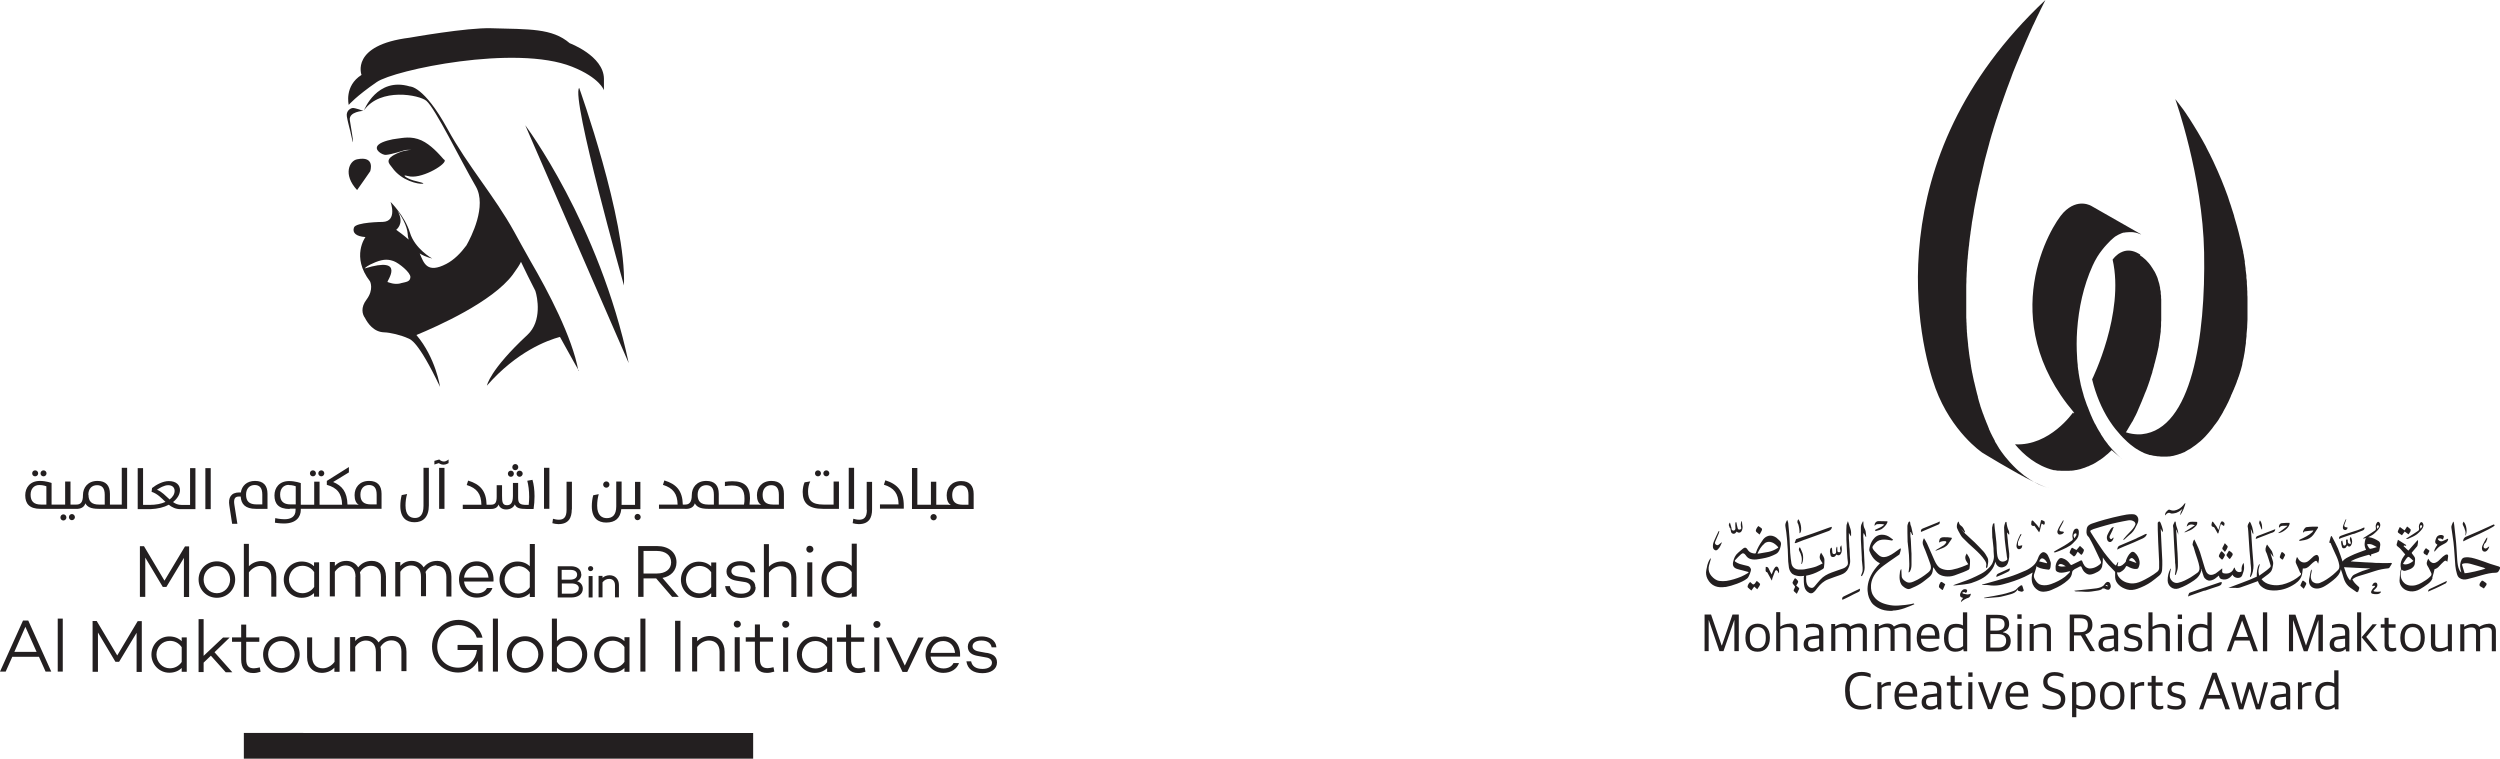
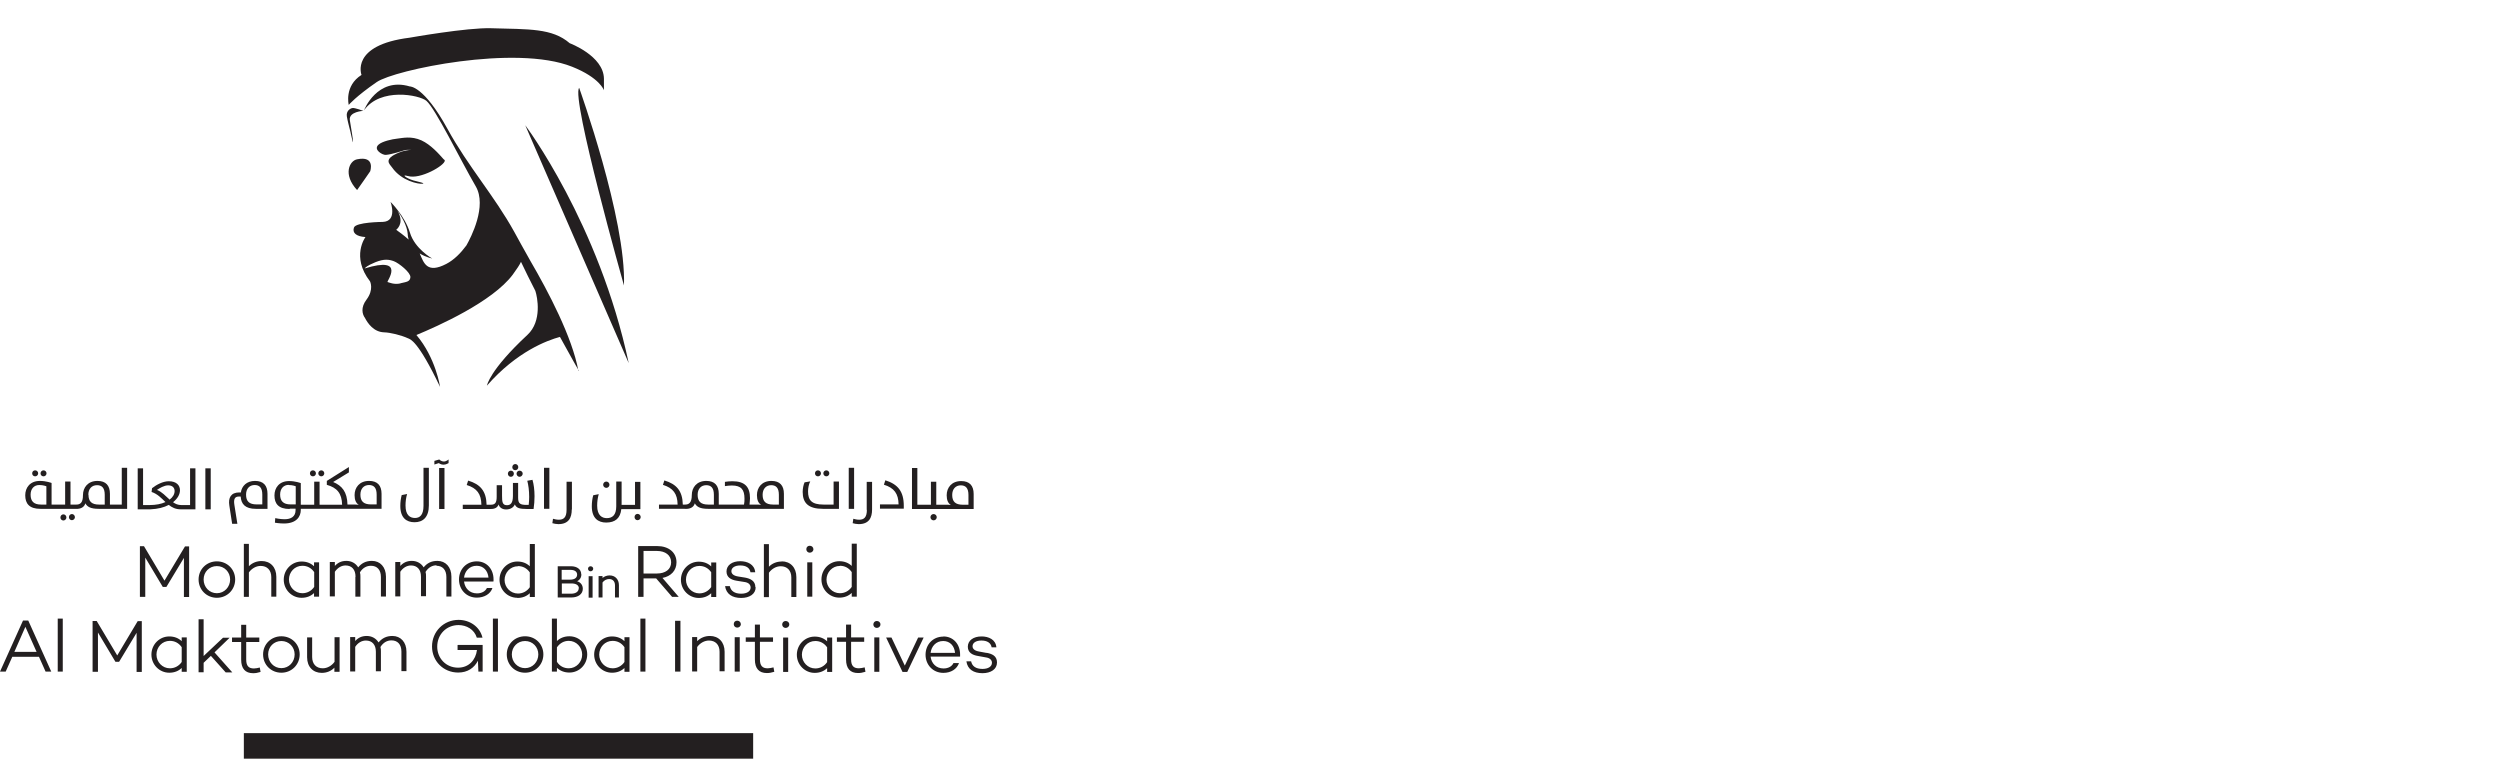
<svg xmlns="http://www.w3.org/2000/svg" id="Layer_2" data-name="Layer 2" viewBox="0 0 158.5 48.1">
  <defs>
    <style>
      .cls-1 {
        fill: #231f20;
        stroke-width: 0px;
      }
    </style>
  </defs>
  <g id="MBDCSA">
-     <path class="cls-1" d="m135.69,16.14s-.07-.04-.1-.06c-.39-.23-.73-.23-1-.13-.11.04-.2.09-.29.15-.12.09-.24.2-.36.36.77,3.4-1.3,7.59-1.3,7.59h0c.23.96.6,1.84,1.07,2.58,0,0,0-.01-.01-.02,0,0,.11.18.25.37,0,0,.01.02.03.04.04.06.09.12.13.17,0,0,.02.02.05.06.08.1.18.22.29.34.03.04.06.06.07.07h0s.04.05.06.07c0,0,0,0,0,0,.13.13.42.42.67.59l.08.06s.03.02.04.03c0,0,.01,0,.02.01.02.01.04.03.06.04.01,0,.02.01.04.02,0,0,0,0,0,0,.02.01.04.02.05.03.02.01.04.02.06.04.04.02.07.04.11.06.02,0,.03.02.05.03,0,0,.02,0,.03.01,0,0,0,0,0,0,.02,0,.04.02.06.03.03.01.05.03.08.04.03.01.06.02.09.04,0,0,.01,0,.02,0,0,0,.02,0,.02.01,0,0,0,0,0,0,0,0,.02,0,.03.01.03.01.06.02.09.03.03,0,.05.02.08.03.01,0,.02,0,.04.01,0,0,.01,0,.02,0,.01,0,.02,0,.04,0,0,0,0,0,0,0,.02,0,.05.01.07.02.03,0,.06.02.09.02.01,0,.02,0,.04.01.01,0,.03,0,.04,0,.06.01.13.02.19.03,0,0,0,0,.01,0,0,0,.02,0,.03,0h0c.06,0,.12.01.18.02.01,0,.02,0,.03,0h.02c.07,0,.14,0,.21,0h0s.01,0,.02,0c.06,0,.12,0,.18-.01h0s.02,0,.03,0c.01,0,.02,0,.03,0h0c.06,0,.12-.02.18-.03,0,0,0,0,.01,0,0,0,0,0,.01,0,0,0,0,0,0,0h0c.06-.01.11-.02.16-.04.02,0,.05-.01.08-.02.02,0,.05-.02.07-.02.05-.01.09-.03.14-.05.02,0,.03,0,.05-.01.02,0,.04-.02.05-.02.06-.02.11-.05.17-.07,0,0,0,0,0,0,.02,0,.04-.01.05-.02.02,0,.04-.02.05-.03s.04-.02.05-.03c.02,0,.03-.02.05-.03.05-.03.09-.05.14-.08,0,0,0,0,.01,0,.06-.03.11-.07.17-.11.01,0,.03-.02.04-.03.02-.02.04-.03.07-.05,0,0,0,0,0,0,.04-.02.07-.05.1-.07.01,0,.02-.02.03-.02,0,0,0,0,0,0,.02-.01.04-.03.05-.04.05-.04.11-.09.16-.13.01-.01.03-.02.04-.03,0,0,0,0,0,0,.02-.02.04-.04.06-.05.04-.04.09-.08.13-.12.01-.01.02-.02.03-.03,0,0,0,0,0,0,.03-.03.06-.06.09-.09.01-.01.03-.03.04-.04,0,0,0,0,0,0,.05-.06.11-.12.16-.18.02-.03.05-.05.07-.08,0,0,0,0,0,0,.08-.09.15-.19.23-.28,0,0,0-.01.01-.02,0-.01.02-.03.03-.04.06-.08.12-.17.19-.25,0,0,.01-.02.02-.03.02-.03.04-.06.06-.08,0,0,0,0,0,0,.05-.07.1-.14.14-.22.01-.02.03-.04.04-.07.01-.02.02-.04.04-.06,0,0,0,0,0,0,.05-.08.1-.16.14-.24,0,0,0,0,0-.01.02-.04.04-.07.06-.11.01-.02.02-.04.03-.06.06-.1.12-.21.17-.32.05-.1.1-.19.14-.29,0,0,0-.02.01-.02,0-.01,0-.02.01-.03.02-.05.04-.1.07-.15,0,0,0-.01,0-.02.01-.03.03-.06.04-.09,0-.02.02-.04.03-.06.02-.05.04-.11.07-.16,0-.01,0-.02.01-.03.02-.04.04-.09.06-.13,0,0,0-.02.01-.03,0-.03.02-.05.03-.07.03-.08.07-.17.1-.25.01-.04.03-.07.04-.11,0,0,0,0,0-.01.01-.03.02-.07.04-.1.01-.04.02-.07.04-.11,0,0,0,0,0,0,0-.03.02-.06.03-.08.03-.1.07-.21.1-.31,0-.02.01-.04.02-.06.02-.07.04-.15.06-.22.01-.05.03-.1.04-.15,0,0,0,0,0,0,0-.02,0-.03.01-.05,0-.02.01-.05.01-.07,0,0,0-.01,0-.02.02-.1.05-.2.07-.3,0,0,0,0,0,0,0-.03.01-.05.02-.08,0-.02,0-.03,0-.04.03-.13.05-.26.07-.39,0,0,0,0,0-.02,0,0,0,0,0,0,0,0,0,0,0-.01,0,0,0,0,0,0,0,0,0-.01,0-.02.02-.13.04-.27.06-.4,0,0,0,0,0,0,0-.01,0-.03,0-.04,0-.02,0-.04,0-.07.01-.11.03-.22.04-.33,0-.03,0-.05,0-.08,0-.01,0-.03,0-.04.01-.15.03-.29.04-.44h0s0-.01,0-.02c0-.02,0-.03,0-.05h0c0-.14.02-.28.02-.42,0-.02,0-.04,0-.06,0-.01,0-.03,0-.04,0,0,0,0,0,0,0-.16,0-.33,0-.49h0s0-.02,0-.03c0-.02,0-.04,0-.05h0c0-.09,0-.18,0-.27,0-.03,0-.06,0-.09,0-.07,0-.13,0-.2h0s0,0,0,0c0-.03,0-.06,0-.08,0-.01,0-.02,0-.03,0-.07,0-.15-.01-.22,0-.02,0-.05,0-.07,0-.02,0-.04,0-.06,0,0,0,0,0-.01,0-.07,0-.13-.01-.2,0,0,0-.01,0-.02,0-.02,0-.04,0-.07,0-.1-.02-.19-.02-.28,0-.03,0-.06,0-.09,0,0,0-.01,0-.02,0,0,0-.01,0-.02,0-.08-.02-.16-.03-.24,0-.02,0-.05,0-.07,0-.01,0-.03,0-.04,0-.01,0-.03,0-.04h0c-.02-.13-.03-.26-.05-.38,0-.01,0-.02,0-.04,0,0,0,0,0,0,0,0,0-.02,0-.03-.02-.12-.03-.23-.05-.35,0-.02,0-.04,0-.06,0-.01,0-.02,0-.04-.02-.11-.04-.23-.06-.34,0,0,0,0,0-.02-.01-.06-.02-.12-.04-.18,0-.02,0-.04,0-.05,0-.04-.02-.08-.03-.13,0-.03-.01-.06-.02-.09-.02-.09-.04-.18-.06-.27,0-.03-.01-.05-.02-.08,0,0,0,0,0,0,0,0,0-.01,0-.02-.03-.11-.05-.22-.08-.33-.05-.22-.11-.44-.17-.66,0-.01,0-.03-.01-.04-.06-.21-.12-.41-.18-.62,0-.01,0-.03-.01-.04,0,0,0-.02,0-.02-.06-.18-.11-.35-.17-.53-.01-.03-.02-.07-.03-.1-.06-.17-.12-.34-.17-.51-.01-.03-.02-.06-.03-.09-.06-.17-.12-.34-.19-.51,0-.02-.01-.03-.02-.05-.06-.16-.13-.32-.19-.48,0-.02-.02-.04-.03-.07-.07-.16-.13-.31-.2-.47-.01-.03-.03-.06-.04-.09-.07-.15-.13-.3-.2-.44-.01-.03-.03-.06-.04-.09-.07-.15-.14-.29-.21-.43,0-.02-.02-.04-.03-.06-.07-.14-.14-.27-.21-.41,0-.02-.02-.03-.02-.05-.07-.14-.15-.27-.22-.4-.01-.02-.03-.05-.04-.07-.07-.13-.14-.25-.22-.38-.01-.02-.03-.05-.04-.07-.07-.12-.15-.24-.22-.36-.01-.02-.02-.03-.03-.05-.07-.12-.15-.23-.22-.35,0,0,0-.01-.01-.02-.07-.11-.15-.22-.22-.33-.01-.02-.02-.03-.03-.05-.07-.1-.14-.2-.21-.3-.01-.02-.03-.04-.04-.05-.07-.1-.14-.19-.21-.28,0-.01-.02-.03-.03-.04-.07-.09-.14-.18-.21-.27,0,0,1.74,4.89,1.83,9.73.1,5.35-.79,11.2-3.94,11.52h0s-.47.06-1.02-.12h0c.05-.08.1-.15.14-.23.02-.04.05-.08.07-.12.05-.08.1-.17.15-.25.01-.03.03-.05.05-.08,0-.01.01-.02.02-.03.04-.08.08-.16.12-.24.02-.04.04-.08.07-.13.06-.12.12-.25.17-.38.08-.19.16-.38.24-.56,0-.03.02-.05.03-.08.01-.03.03-.07.04-.1.02-.04.03-.08.05-.12.03-.08.06-.17.1-.25.02-.04.03-.08.05-.12.04-.1.07-.2.11-.3,0-.02.02-.04.02-.06.04-.11.07-.21.11-.32,0,0,0-.01,0-.02.05-.14.09-.29.14-.43,0-.01,0-.02,0-.03.04-.13.08-.26.11-.38,0-.01,0-.02,0-.03.02-.06.03-.11.05-.17.01-.05.03-.1.04-.16.02-.08.04-.16.06-.24,0-.04.02-.08.03-.11,0,0,0-.01,0-.01.02-.11.05-.21.07-.32,0-.03.01-.05.02-.08.01-.06.02-.12.03-.17,0-.02,0-.03,0-.05.03-.15.05-.29.07-.43,0,0,0,0,0,0,0-.01,0-.02,0-.04.02-.12.03-.24.05-.35,0-.01,0-.02,0-.03,0-.03,0-.06,0-.1,0-.07.02-.15.02-.22,0-.02,0-.04,0-.07,0-.04,0-.08,0-.11,0-.05,0-.11.01-.16,0-.02,0-.05,0-.07,0-.07,0-.13,0-.19,0-.04,0-.08,0-.12,0-.03,0-.06,0-.09,0-.05,0-.09,0-.14,0-.02,0-.05,0-.07,0-.03,0-.05,0-.08,0-.05,0-.09,0-.14,0-.02,0-.04,0-.06,0-.02,0-.05,0-.07,0-.05,0-.09,0-.14,0-.02,0-.04,0-.06,0-.03,0-.05,0-.08,0-.04,0-.08-.01-.12,0-.02,0-.04,0-.07,0-.03,0-.05,0-.07,0-.04-.01-.08-.02-.13,0-.02,0-.04,0-.06,0-.02,0-.04,0-.06,0-.05-.02-.09-.03-.14,0-.02,0-.04-.01-.07,0-.02,0-.03,0-.05-.01-.06-.03-.12-.04-.18,0-.02,0-.03-.01-.05,0,0,0,0,0-.01-.03-.1-.06-.19-.09-.29,0,0,0-.02,0-.02-.01-.04-.03-.08-.04-.11,0-.02-.01-.03-.02-.05-.03-.06-.05-.12-.08-.18,0-.01-.01-.03-.02-.04-.02-.04-.04-.09-.07-.13-.01-.02-.02-.04-.04-.06-.02-.03-.04-.07-.06-.1-.01-.02-.03-.04-.04-.06-.02-.03-.04-.06-.06-.09-.01-.02-.03-.04-.04-.06-.02-.03-.05-.06-.07-.09-.01-.02-.03-.03-.04-.05-.04-.05-.08-.09-.12-.13-.04-.05-.09-.09-.13-.13-.01-.01-.03-.02-.04-.03-.03-.03-.06-.05-.09-.08-.01-.01-.03-.02-.04-.03-.03-.02-.06-.04-.09-.06-.01,0-.03-.02-.04-.03Zm-5.92,14.77c.06.02.09.03.12.03-.04,0-.08-.02-.12-.03Zm-4.14-2.24s2.01,1.24,3.33,1.89c-.38-.21-.85-.54-1.33-1.04-.06-.06-.11-.12-.17-.18-.03-.03-.05-.06-.08-.09-.08-.09-.16-.19-.24-.28-.06-.08-.13-.16-.19-.25-.02-.03-.04-.06-.06-.08-.04-.06-.09-.13-.13-.19-.02-.03-.04-.05-.05-.08,0,0,0-.02-.01-.02h0s-.05-.07-.12-.2c0,0-.01-.02-.02-.03,0,0-.01-.02-.02-.03-.03-.04-.05-.09-.07-.13,0,0,0-.01,0-.02-.02-.03-.03-.06-.05-.09,0,0,0,0,0,0,0,0,0-.01-.01-.02,0,0,0,0,0,0,0-.01-.01-.03-.02-.04-.02-.03-.03-.06-.05-.09-.04-.07-.08-.15-.11-.22-.02-.04-.04-.07-.05-.11-.03-.06-.05-.11-.08-.17,0,0,0-.01,0-.02-.01-.02-.02-.05-.03-.07-.01-.03-.02-.05-.03-.08,0-.01-.01-.03-.02-.05-.02-.04-.04-.08-.05-.12,0,0,0,0,0,0-.02-.06-.05-.11-.07-.17,0-.02-.01-.04-.02-.06,0-.01-.01-.03-.02-.04-.03-.09-.07-.18-.1-.27-.01-.03-.02-.07-.04-.1-.05-.15-.11-.31-.16-.46,0-.03-.02-.05-.02-.08-.05-.16-.1-.32-.14-.49,0,0,0-.02,0-.03-.04-.14-.08-.28-.11-.42,0-.02-.01-.05-.02-.07,0-.02,0-.04-.01-.05-.03-.12-.06-.25-.09-.38,0,0,0,0,0,0,0-.02-.01-.05-.02-.07-.03-.14-.06-.28-.09-.43,0,0,0,0,0,0,0-.03-.01-.06-.02-.09-.02-.11-.04-.21-.06-.32,0-.04-.01-.08-.02-.11,0-.01,0-.02,0-.04-.02-.09-.03-.18-.04-.27,0-.06-.02-.11-.03-.17-.02-.11-.03-.22-.05-.34,0-.03,0-.06-.01-.09-.02-.14-.03-.27-.05-.41,0-.05,0-.09-.01-.14-.01-.1-.02-.19-.03-.29,0-.06-.01-.12-.02-.19,0-.08-.01-.17-.02-.25,0-.06,0-.13-.01-.19,0-.08,0-.17-.01-.25,0-.07,0-.13-.01-.2,0-.08,0-.16-.01-.24,0-.07,0-.13,0-.2,0-.09,0-.18,0-.26,0-.06,0-.12,0-.19,0-.14,0-.29,0-.44,0-.05,0-.11,0-.16,0-.1,0-.2,0-.29,0-.12,0-.25,0-.38,0-.12,0-.24.01-.36,0-.03,0-.06,0-.08,0-.09,0-.18.01-.27,0-.13.01-.26.02-.39,0-.03,0-.07,0-.1,0,0,0,0,0,0,.01-.15.02-.3.03-.46,0-.06.01-.12.02-.18,0-.11.02-.22.03-.34,0-.07.01-.13.02-.2.01-.11.02-.22.04-.33,0-.07.01-.13.02-.2.02-.18.04-.36.07-.54,0-.05.01-.1.02-.15,0,0,0,0,0,0,.02-.14.04-.28.06-.43,0-.07.02-.13.03-.2.02-.15.05-.31.08-.46,0-.04.01-.08.02-.11,0-.01,0-.03,0-.04.04-.21.07-.42.12-.64.01-.07.03-.13.04-.2.02-.08.03-.17.05-.25,0-.02,0-.04.01-.07,0,0,0,0,0,0,.03-.14.06-.28.09-.42,0-.04.02-.08.03-.12.03-.15.07-.3.1-.45,0-.02.01-.05.02-.08.04-.17.08-.35.12-.53.01-.04.02-.08.03-.12.01-.06.03-.12.04-.18.02-.08.04-.16.06-.24.01-.05.03-.1.04-.15.04-.14.07-.27.11-.41.01-.05.03-.1.04-.15.02-.08.05-.17.07-.26.01-.04.02-.08.03-.12.02-.07.04-.14.06-.21.03-.09.06-.19.08-.28.03-.08.05-.17.08-.25,0-.02,0-.03.01-.05.06-.2.12-.4.19-.61.01-.04.02-.07.04-.11.03-.09.06-.19.09-.28.02-.07.04-.14.07-.21.06-.18.12-.37.19-.55.01-.04.02-.07.04-.11,0-.01,0-.02.01-.04.08-.23.17-.47.25-.7.03-.07.05-.14.08-.21.06-.17.13-.34.19-.51,0-.02.02-.04.02-.06.03-.08.06-.16.09-.24.06-.14.11-.28.17-.42.07-.17.14-.34.21-.51.01-.03.02-.05.03-.08.02-.04.03-.07.05-.11.07-.17.15-.35.22-.52.02-.05.04-.09.06-.14.01-.03.03-.07.04-.1.06-.14.13-.28.19-.43.02-.05.04-.09.06-.14.07-.16.15-.32.22-.49.03-.05.05-.11.08-.16.01-.02.02-.05.03-.07.05-.11.11-.23.16-.34.04-.08.08-.16.12-.24.03-.06.05-.11.08-.17.11-.22.22-.44.33-.66-10.86,10.19-7.99,21.86-6.97,24.62,1.02,2.76,2.93,4.05,2.93,4.05Zm5.86-2.45s-.04-.05-.06-.07c0,0-1.47,2.14-3.68,2.02,0,0,0,0,0,0,.53.64,1.36,1.37,2.46,1.64,0,0,.01,0,.02,0,0,0,.02,0,.02,0,0,0,.02,0,.03,0,.05.01.11.02.16.03.01,0,.03,0,.04,0,.01,0,.03,0,.04,0,0,0,0,0,0,0,0,0,.02,0,.03,0,.05,0,.11.01.16.01.02,0,.03,0,.05,0,0,0,.02,0,.03,0,0,0,.01,0,.02,0,.07,0,.13,0,.2,0,0,0,.01,0,.02,0h.03s.02,0,.04,0c.06,0,.11,0,.17-.01.02,0,.03,0,.05,0,0,0,.02,0,.02,0,0,0,0,0,.01,0,.07,0,.14-.02.21-.03.02,0,.03,0,.05-.01,0,0,0,0,0,0,0,0,.02,0,.03,0,.07-.01.15-.03.22-.05.01,0,.03,0,.04-.01.07-.02.14-.04.21-.07.03,0,.06-.02.09-.03.05-.02.11-.04.17-.07,0,0,.01,0,.02,0,.04-.02.08-.04.12-.06.03-.01.06-.03.09-.04.02,0,.03-.02.05-.02.07-.03.13-.07.2-.11,0,0,.02,0,.02-.01.02-.01.04-.02.06-.04.06-.04.11-.07.17-.11.02-.01.04-.03.07-.04.02-.01.03-.02.05-.04.03-.02.07-.05.1-.07.03-.02.06-.05.09-.07.05-.04.09-.08.14-.12.03-.02.06-.05.09-.07,0,0,.01-.01.02-.02.06-.05.12-.11.18-.17.01-.01.03-.03.04-.04.39.34.72.61.72.61-.47-.37-.92-.93-.92-.93-.02-.02-.04-.04-.05-.07-.06-.07-.11-.15-.17-.22,0-.01-.02-.02-.03-.04-.02-.02-.04-.05-.05-.08-.05-.07-.1-.14-.14-.21-.01-.02-.03-.04-.04-.06,0,0,0,0,0-.01,0-.01-.02-.02-.02-.04-.04-.07-.09-.14-.13-.21-.02-.04-.05-.08-.07-.12-.04-.07-.08-.15-.12-.23-.02-.03-.03-.06-.05-.08,0-.01-.01-.03-.02-.04-.05-.09-.09-.18-.13-.27,0,0,0,0,0,0,0,0,0,0,0,0,0,0,0-.02-.01-.03-.12-.24-.29-.72-.29-.71,0-.01-.01-.03-.02-.04-.02-.04-.03-.09-.05-.13-.03-.08-.06-.17-.09-.26-.02-.05-.03-.09-.05-.14-.03-.08-.05-.17-.07-.25-.02-.06-.03-.11-.05-.17-.02-.09-.04-.17-.07-.26-.01-.05-.02-.1-.04-.15,0,0,0-.02,0-.02-.03-.13-.06-.27-.08-.4-.02-.12-.04-.24-.06-.36,0-.01,0-.03,0-.04-.02-.12-.04-.23-.05-.35,0-.02,0-.04,0-.05,0-.01,0-.02,0-.03-.02-.14-.03-.29-.04-.43,0-.01,0-.03,0-.04-.04-.58-.04-1.16,0-1.74.1-1.4.4-2.81.98-4.09.09-.2.19-.39.3-.57.09-.15.2-.3.31-.44.09-.12.19-.23.29-.34.08-.09.16-.17.24-.25.06-.06.12-.11.18-.16.04-.03.07-.06.11-.09.01,0,.06-.04.07-.04.04-.02.08-.04.12-.07.01,0,.02-.01.04-.02.06-.03.12-.05.18-.08.04-.02.09-.03.13-.04,0,0,0,0,0,0,.01,0,.03,0,.04,0,.04,0,.08-.02.12-.02.01,0,.02,0,.03,0,.05,0,.1-.01.15-.01.01,0,.02,0,.03,0,.04,0,.08,0,.13,0,.01,0,.03,0,.04,0,.05,0,.1.01.15.02,0,0,0,0,.01,0,0,0,0,0,0,0,.05.01.11.02.16.04.01,0,.03,0,.04.01,0,0,0,0,0,0,.04.01.09.03.13.05,0,0,0,0,0,0,.01,0,.02,0,.03.01,0,0,.02.01.03.01,0,0,.01,0,.02,0l-3.14-1.79s-.86-.56-1.79.41c-.81.85-4.35,6.76.68,12.69Zm-2.53,4.34c.36.2.65.3.82.35-.2-.06-.49-.19-.82-.35Zm9.19,1.7c-.18.1-.36.15-.56.07-.06-.03-.11-.02-.15.02-.04.03-.07.07-.1.1-.05.06-.08.13-.08.23.03-.02.04-.04.06-.06.08-.08.16-.15.29-.08.05.03.13.02.2.01.22-.02.39-.14.56-.29-.04.08-.07.14-.1.2-.02.06-.04.13-.06.2.11-.06.36-.66.34-.77-.03.02-.06.04-.07.06-.09.13-.2.23-.33.31Zm-29,8.66h0l-.67-1.96h-.41v2.32h.26v-1.96h.01l.67,1.96h.26l.68-1.96h.01v1.96h.28v-2.32h-.4l-.67,1.96Zm2.29-1.38c-.46,0-.78.32-.78.87v.05c0,.55.29.86.77.86s.78-.32.78-.87v-.05c0-.54-.29-.86-.78-.86Zm.51.94c0,.4-.19.62-.5.62-.29,0-.51-.16-.51-.63v-.09c0-.4.19-.62.5-.62.28,0,.51.16.51.63v.09Zm1.52-.94c-.21,0-.43.07-.58.18h-.02v-.91h-.26v2.47h.26v-1.39c.14-.07.32-.13.48-.13.27,0,.35.09.35.29v1.22h.26v-1.27c0-.33-.16-.47-.5-.47Zm1.54,0c-.2,0-.36.03-.51.09v.19c.11-.03.24-.06.41-.06.31,0,.42.07.42.34v.18l-.46.06c-.33.04-.52.2-.52.5,0,.32.22.48.53.48.23,0,.38-.08.46-.18h.02l.03.15h.21v-1.24c0-.35-.21-.5-.59-.5Zm.32,1.44c-.07.07-.22.12-.38.12-.2,0-.32-.09-.32-.28,0-.2.1-.28.31-.3l.39-.04v.5Zm1.77-.92v1.22h.26v-1.28s0-.07-.01-.11c.16-.07.31-.12.44-.12.23,0,.31.09.31.29v1.22h.26v-1.28c0-.33-.17-.47-.47-.47-.19,0-.39.07-.58.19h-.01c-.08-.13-.22-.19-.41-.19s-.38.08-.53.18h-.01v-.15h-.25v1.71h.26v-1.39c.14-.07.29-.12.43-.12.23,0,.31.09.31.29Zm3.46-.29c.23,0,.31.09.31.29v1.22h.26v-1.28c0-.33-.17-.47-.47-.47-.19,0-.39.07-.58.19h-.01c-.08-.13-.22-.19-.41-.19s-.38.08-.54.18h-.01v-.15h-.25v1.71h.26v-1.39c.14-.07.29-.12.43-.12.23,0,.31.09.31.29v1.22h.26v-1.28s0-.07-.01-.11c.16-.07.31-.12.44-.12Zm2.35,1.39v-.2c-.16.07-.31.13-.54.13-.37,0-.57-.17-.58-.59h1.17v-.15c0-.53-.22-.8-.69-.8-.39,0-.75.27-.75.86v.05c0,.54.27.86.81.86.28,0,.47-.09.58-.16Zm-.65-1.4c.28,0,.42.16.42.53h-.89c.03-.4.26-.53.47-.53Zm2.2-.1c-.09-.06-.24-.11-.45-.11-.44,0-.76.27-.76.89v.04c0,.63.37.84.71.84.23,0,.4-.07.5-.17h.01l.03.14h.22v-2.47h-.27v.84Zm0,1.3c-.09.07-.22.15-.42.15-.31,0-.51-.15-.51-.63v-.07c0-.46.2-.63.52-.63.18,0,.33.05.41.11v1.08Zm2.92-1.4c0-.37-.21-.58-.75-.58h-.71v2.32h.78c.52,0,.78-.27.78-.65,0-.35-.21-.51-.49-.56v-.02c.27-.08.39-.26.39-.5Zm-.19,1.06c0,.3-.18.44-.51.44h-.49v-.86h.46c.35,0,.54.12.54.42Zm-.6-.64h-.4v-.78h.41c.32,0,.49.09.49.38s-.22.4-.51.4Zm1.58-1.03h-.27v.28h.27v-.28Zm0,2.33v-1.71h-.26v1.71h.26Zm1.6-1.22v1.22h.26v-1.28c0-.33-.16-.47-.5-.47-.21,0-.43.08-.59.18h-.01v-.15h-.25v1.71h.26v-1.39c.14-.07.32-.12.48-.12.27,0,.35.09.35.29Zm1.72.23h.44l.58.99h.31l-.61-1.04v-.02c.29-.09.45-.28.45-.61,0-.42-.26-.65-.77-.65h-.67v2.32h.27v-.99Zm0-1.09h.38c.36,0,.5.13.5.42,0,.3-.13.46-.49.46h-.38v-.88Zm2.08,2.12c.23,0,.38-.08.46-.18h.02l.03.15h.21v-1.24c0-.35-.21-.5-.59-.5-.2,0-.36.03-.51.09v.19c.11-.03.24-.06.41-.06.31,0,.42.07.42.33v.18l-.46.06c-.33.04-.52.2-.52.5,0,.32.22.48.54.48Zm.06-.79l.39-.04v.5c-.07.07-.22.12-.38.12-.2,0-.32-.09-.32-.28,0-.2.1-.28.31-.3Zm1.55.56c-.24,0-.37-.05-.51-.11v.21c.14.08.33.12.55.12.38,0,.6-.18.6-.5,0-.3-.13-.41-.46-.49l-.17-.05c-.18-.05-.26-.11-.26-.26,0-.16.11-.24.35-.24.19,0,.36.04.45.09v-.21c-.09-.05-.24-.1-.47-.1-.39,0-.58.2-.58.49s.17.4.42.47l.17.04c.22.06.3.13.3.29s-.11.25-.38.25Zm2.39.2v-1.27c0-.33-.16-.47-.5-.47-.21,0-.43.07-.58.18h-.02v-.91h-.26v2.47h.26v-1.39c.14-.07.32-.13.48-.13.27,0,.35.09.35.29v1.22h.26Zm.77-2.33h-.27v.28h.27v-.28Zm0,2.33v-1.71h-.26v1.71h.26Zm1.62-.14h.01l.03.14h.22v-2.47h-.27v.84c-.09-.06-.24-.11-.45-.11-.44,0-.76.27-.76.89v.04c0,.63.37.84.71.84.23,0,.4-.07.5-.17Zm-.94-.68v-.07c0-.46.2-.63.52-.63.18,0,.34.05.41.11v1.08c-.09.07-.22.15-.42.15-.31,0-.51-.15-.51-.63Zm3.6.14l.24.68h.29l-.85-2.32h-.27l-.85,2.32h.26l.24-.68h.93Zm-.47-1.27h0l.38,1.04h-.76l.38-1.04Zm1.32,1.95h.27v-2.47h-.27v2.47Zm2.83,0l.68-1.96h.01v1.96h.28v-2.32h-.4l-.67,1.96h0l-.67-1.96h-.41v2.32h.26v-1.96h.01l.67,1.96h.26Zm2.06-1.74c-.2,0-.36.03-.51.09v.19c.11-.03.24-.06.41-.06.31,0,.42.07.42.34v.18l-.46.06c-.33.04-.52.2-.52.5,0,.32.22.48.53.48.23,0,.38-.08.46-.18h.02l.03.15h.21v-1.24c0-.35-.21-.5-.59-.5Zm.32,1.44c-.07.07-.22.12-.38.12-.2,0-.32-.09-.32-.28,0-.2.1-.28.31-.3l.39-.04v.5Zm.76.3h.26v-2.47h-.26v2.47Zm1.26-1.71h-.28l-.69.82.72.88h.3l-.73-.9.67-.8Zm.74,1.28v-1.06h.44v-.22h-.44v-.41h-.26v.41h-.24v.22h.24v1.1c0,.29.18.41.45.41.15,0,.22-.04.29-.07v-.18c-.07.02-.15.03-.22.03-.2,0-.25-.07-.25-.23Zm1.52-1.32c-.46,0-.78.32-.78.87v.05c0,.55.29.86.77.86s.78-.32.78-.87v-.05c0-.54-.29-.86-.78-.86Zm.51.94c0,.4-.19.62-.5.62-.29,0-.51-.16-.51-.63v-.09c0-.4.19-.62.5-.62.28,0,.51.16.51.63v.09Zm1.73.48c-.14.07-.29.13-.48.13-.25,0-.33-.09-.33-.31v-1.2h-.27v1.24c0,.33.19.5.52.5.21,0,.39-.08.55-.19h.01l.02.16h.23v-1.71h-.26v1.38Zm2.57-1.41c-.19,0-.39.07-.58.19h-.01c-.08-.13-.22-.19-.41-.19s-.38.08-.53.18h-.01v-.15h-.25v1.71h.26v-1.39c.14-.07.29-.12.43-.12.23,0,.31.09.31.29v1.22h.26v-1.28s0-.07-.01-.11c.16-.07.31-.12.44-.12.23,0,.31.09.31.29v1.22h.26v-1.28c0-.33-.17-.47-.47-.47Zm-40.5,4.28v-.11c0-.61.31-.88.75-.88.23,0,.4.05.58.12v-.23c-.14-.08-.32-.13-.57-.13-.59,0-1.05.32-1.05,1.15v.07c0,.78.38,1.17,1.01,1.17.27,0,.48-.06.64-.15v-.23c-.14.07-.32.15-.6.15-.53,0-.75-.35-.75-.94Zm2.03-.39h-.02v-.19h-.25v1.71h.27v-1.35c.12-.09.29-.15.46-.15.03,0,.08,0,.12.01v-.24s-.07,0-.1,0c-.19,0-.38.1-.48.21Zm1.56-.22c-.39,0-.75.27-.75.86v.05c0,.54.27.86.81.86.28,0,.47-.09.58-.16v-.2c-.16.07-.31.13-.54.13-.37,0-.57-.17-.58-.59h1.17v-.15c0-.53-.22-.8-.69-.8Zm-.48.74c.03-.4.26-.53.47-.53.28,0,.42.16.42.53h-.89Zm2.11-.74c-.2,0-.36.03-.51.09v.19c.11-.03.24-.06.41-.06.31,0,.42.07.42.34v.18l-.46.06c-.33.04-.52.2-.52.5,0,.32.22.48.53.48.23,0,.38-.08.46-.18h.02l.03.15h.21v-1.24c0-.35-.21-.5-.59-.5Zm.32,1.44c-.07.07-.22.12-.38.12-.2,0-.32-.09-.32-.28,0-.2.1-.28.31-.3l.39-.04v.5Zm1.12-.13v-1.06h.44v-.22h-.44v-.41h-.26v.41h-.24v.22h.24v1.1c0,.29.18.41.45.41.15,0,.22-.04.29-.07v-.18c-.07.02-.15.03-.22.03-.2,0-.25-.07-.25-.23Zm.86.43h.26v-1.71h-.26v1.71Zm0-2.05h.27v-.28h-.27v.28Zm1.39,1.72h-.01l-.48-1.38h-.29l.64,1.71h.26l.63-1.71h-.26l-.49,1.38Zm1.72-1.41c-.39,0-.75.27-.75.86v.05c0,.54.27.86.81.86.28,0,.47-.09.58-.16v-.2c-.16.07-.31.13-.54.13-.37,0-.57-.17-.58-.59h1.17v-.15c0-.53-.22-.8-.69-.8Zm-.48.74c.03-.4.26-.53.47-.53.28,0,.42.16.42.53h-.89Zm2.97-.28l-.23-.07c-.26-.09-.35-.19-.35-.41s.16-.36.44-.36c.26,0,.44.07.57.13v-.23c-.13-.06-.29-.13-.56-.13-.48,0-.72.26-.72.61s.18.52.51.62l.22.08c.28.09.39.19.39.42,0,.25-.15.42-.51.42-.25,0-.47-.06-.65-.15v.23c.15.09.38.15.66.15.54,0,.78-.27.78-.67s-.22-.53-.56-.65Zm1.76-.46c-.22,0-.4.08-.51.17h-.01v-.14h-.26v2.22h.27v-.59c.1.06.24.11.44.11.47,0,.77-.26.77-.89v-.04c0-.63-.32-.84-.7-.84Zm.42.93c0,.46-.2.63-.52.63-.18,0-.33-.06-.41-.12v-1.09c.08-.06.24-.12.44-.12.31,0,.49.15.49.63v.07Zm1.35-.93c-.46,0-.78.32-.78.87v.05c0,.55.29.86.77.86s.78-.32.78-.87v-.05c0-.54-.29-.86-.78-.86Zm.51.94c0,.4-.19.62-.5.62-.29,0-.51-.16-.51-.63v-.09c0-.4.19-.62.5-.62.28,0,.51.16.51.63v.09Zm.93-.71h-.02v-.19h-.25v1.71h.27v-1.35c.12-.09.29-.15.46-.15.03,0,.08,0,.12.01v-.24s-.07,0-.1,0c-.19,0-.38.1-.48.21Zm1.31,1.09v-1.06h.44v-.22h-.44v-.41h-.26v.41h-.24v.22h.24v1.1c0,.29.18.41.45.41.15,0,.22-.04.29-.07v-.18c-.07.02-.15.03-.22.03-.2,0-.25-.07-.25-.23Zm1.43-.54l-.17-.05c-.18-.05-.26-.11-.26-.26,0-.16.11-.24.35-.24.19,0,.36.04.45.09v-.21c-.09-.05-.24-.1-.47-.1-.39,0-.58.2-.58.49s.17.4.42.47l.17.04c.22.06.3.13.3.29s-.11.25-.38.25c-.24,0-.37-.05-.51-.11v.21c.14.08.33.12.55.12.38,0,.6-.18.6-.5,0-.3-.13-.41-.46-.49Zm2.17-1.35l-.85,2.32h.26l.24-.68h.93l.24.68h.29l-.85-2.32h-.27Zm-.27,1.41l.38-1.04h0l.38,1.04h-.76Zm3.16.57h-.01l-.41-1.37h-.23l-.41,1.37h-.01l-.35-1.37h-.28l.49,1.71h.27l.4-1.3h.01l.4,1.3h.27l.49-1.71h-.25l-.35,1.37Zm1.45-1.4c-.2,0-.36.03-.51.09v.19c.11-.03.24-.06.41-.06.31,0,.42.07.42.34v.18l-.46.06c-.33.04-.52.2-.52.5,0,.32.22.48.53.48.23,0,.38-.08.46-.18h.02l.03.15h.21v-1.24c0-.35-.21-.5-.59-.5Zm.32,1.44c-.07.07-.22.12-.38.12-.2,0-.32-.09-.32-.28,0-.2.1-.28.31-.3l.39-.04v.5Zm1.03-1.22h-.02v-.19h-.25v1.71h.27v-1.35c.12-.09.29-.15.46-.15.03,0,.08,0,.12.01v-.24s-.07,0-.1,0c-.19,0-.38.1-.48.21Zm2.04-.11c-.09-.06-.24-.11-.45-.11-.44,0-.76.27-.76.89v.04c0,.63.37.84.71.84.23,0,.4-.07.5-.17h.01l.03.14h.22v-2.47h-.27v.84Zm0,1.3c-.09.07-.22.15-.42.15-.31,0-.51-.15-.51-.63v-.07c0-.46.2-.63.52-.63.18,0,.33.05.41.11v1.08Zm-38.61-7.42c.44-.08,1.08-.31,1.36-.53.06-.04.1-.11.13-.17.05-.1.09-.21.12-.32.01-.04.02-.1,0-.14-.04-.09-.1-.16-.2-.18-.17-.04-.34-.08-.51-.13-.09-.03-.18-.08-.26-.13-.05-.03-.05-.08-.01-.12.12-.12.23-.25.36-.36.11-.1.2-.07.29.05.08.12.17.21.31.25.17.05.34.04.51.01.31-.05.63-.1.92-.24.12-.06.25-.1.33-.21.1-.13.14-.29.17-.45.02-.09,0-.19-.07-.26-.08-.07-.15-.15-.23-.21-.17-.11-.35-.16-.54-.09-.15.05-.26.16-.34.29-.17.24-.32.49-.41.78,0,.02-.03.03-.05.03-.05,0-.11,0-.16-.02-.15-.03-.25-.12-.33-.25-.07-.11-.15-.13-.26-.05-.12.09-.22.19-.33.28-.18.15-.26.35-.31.58-.05.22.03.37.25.44.11.04.23.06.34.09.13.04.25.07.4.11-.03.03-.04.05-.05.06-.14.08-.28.17-.43.23-.3.12-.61.22-.93.27-.15.02-.3.02-.45,0-.21-.03-.37-.16-.51-.32-.13-.15-.19-.34-.17-.54.02-.16.08-.31.12-.47,0-.03.01-.07.02-.1h-.02s-.06.07-.08.11c-.11.2-.15.41-.19.63-.04.19-.01.38.07.55.24.48.67.6,1.14.52Zm2.47-2.76c.14-.12.32-.14.49-.07.15.06.26.16.37.28.06.06-.02.07-.04.09-.18.11-.36.19-.56.23-.21.04-.43.08-.64.11-.01,0-.03,0-.06,0,.11-.24.24-.47.44-.63Zm19.64,1.64c.12-.05.23-.12.35-.18.07-.03.1-.02.13.05.05.14.12.27.25.36.1.08.22.12.35.09.15-.03.29-.1.42-.17.13-.07.23-.18.27-.32.03-.13.04-.26.05-.39,0-.06,0-.12,0-.2.04.06.07.11.1.15.08.11.16.23.26.33.11.12.23.24.35.36.02.03.04.05.06.06,0,0,.01.02.01.03,0,.11,0,.22,0,.33.01.19.09.34.23.48.15.15.33.23.52.29.23.07.45.03.66-.04.31-.11.61-.25.88-.44.17-.13.35-.26.51-.4.12-.1.18-.25.18-.41,0-.09.01-.17.01-.26,0-.09,0-.19,0-.28,0-.07-.1-1.89-.1-2.03.04.08.07.15.11.21,0,0,.01,0,.02,0,0-.04.02-.08.01-.12-.04-.16-.09-.31-.15-.46-.01-.03-.06-.06-.09-.09-.02.03-.09.07-.09.1-.02.19.07,2.22.09,2.47,0,.13,0,.25,0,.38,0,.1-.04.19-.12.25-.26.22-.76.49-.98.59-.23.11-.48.18-.75.14-.28-.04-.52-.16-.7-.39-.07-.09-.11-.19-.12-.3.04,0,.09,0,.13,0h0s.02,0,.03,0c.02,0,.05-.02.07-.03,0,0,0,0,0,0,.08-.04.15-.1.19-.14,0,0,0,0,.01-.01.02-.02.03-.03.03-.03h0c.04-.05.08-.11.11-.17,0-.02.05-.03.06-.02.06.02.12.06.18.09.14.06.28.11.43.09.03,0,.08-.02.1-.04.07-.13.11-.28.09-.42-.03-.22-.13-.42-.3-.57-.08-.07-.18-.08-.26,0-.15.13-.23.31-.3.49,0,.03,0,.07-.02.09-.03.03-.06.07-.09.1-.17.18-.32.2-.43.17h0c.02-.1.03-.18.05-.25-.01,0-.02,0-.03,0-.04.07-.08.14-.12.22,0,0,0,0,0,0-.14-.09-.24-.21-.34-.33-.14-.17-.29-.34-.42-.52-.14-.19-.27-.4-.41-.6-.15-.22-.29-.45-.43-.67-.04-.06-.03-.1.03-.13.05-.02.1-.05.16-.07.26-.08.51-.16.77-.23.24-.07.48-.13.72-.18.24-.05.47-.1.71-.14.13-.02.27,0,.38.09.05.04.09.14.06.19-.08.19-.21.33-.35.47-.14.13-.26.28-.38.42-.02.02-.02.05-.03.07,0,0,.01,0,.02.01.02-.02.04-.03.06-.05.07-.07.14-.13.22-.2.07-.07.15-.12.22-.19.17-.16.26-.37.36-.57.06-.12.09-.24.06-.37-.05-.18-.2-.27-.39-.26-.23,0-.46.04-.68.09-.35.07-.69.16-1.03.25-.28.08-.56.16-.84.26-.16.06-.3.15-.32.34-.02.16-.04.31.06.44.03.04.07.06.09.1.1.18.2.36.29.55.15.31.3.62.44.93.05.11.04.15-.07.24-.14.11-.3.2-.48.23-.08.01-.16.02-.23,0-.22-.06-.31-.25-.38-.44-.03-.07-.06-.07-.11-.05-.03,0-.05.03-.08.04-.16.08-.32.15-.47.23-.05.03-.08,0-.11-.04-.12-.17-.27-.31-.47-.37-.09-.03-.18-.03-.25.05-.17.19-.23.41-.2.65,0,.07.05.13.12.16.16.08.32.05.49.02.09-.02.19-.04.3-.07-.01.04-.01.07-.03.09-.1.09-.19.19-.29.27-.27.2-.57.35-.88.46-.2.07-.4.1-.6.06-.18-.03-.3-.15-.39-.3-.07-.11-.13-.23-.09-.37.04-.12.1-.28.13-.4.01-.04.02-.08.02-.13.03.03.05.05.07.06.23.12.48.14.72.17.02,0,.06-.04.07-.06.02-.05.04-.1.04-.15,0-.09.03-.19,0-.27-.04-.14-.1-.28-.17-.42-.05-.1-.14-.18-.25-.21-.04,0-.09,0-.12.02-.13.08-.2.2-.25.34-.07.19-.16.36-.31.49-.13.12-.32.24-.48.31-.35.15-.7.3-1.06.41-.54.17-1.1.31-1.65.47l-.06.02s0,.01,0,.02c.1,0,.2,0,.31,0,.09,0,.17.02.26.03.25.02.5,0,.75-.07.25-.06.49-.14.73-.22.22-.08.44-.16.65-.26.18-.08.34-.18.51-.27,0,0,0,0,0,0-.06.19-.08.39-.04.59.05.24.19.42.39.54.22.13.46.09.69.03.09-.02.18-.07.27-.11.34-.14.65-.32.93-.57.15-.13.24-.28.26-.47.01-.11.06-.16.15-.2Zm3.55-.68s0,0,.01,0c.05-.04.11-.06.17-.01.06.04.1.09.14.15.02.03.05.07.07.11v.02s-.45-.16-.45-.16c0-.01,0-.02-.01-.03.02-.02.05-.04.07-.06Zm-4.56.44c.06-.14.22-.14.48.04-.18.02-.33.05-.48-.04Zm-.84-.37c.06.05.09.13.14.19,0,0-.01.02-.02.03-.16-.04-.32-.08-.49-.12.1-.21.2-.25.37-.1Zm19.85,2.04c.03-.07.05-.13.07-.2.01-.05.02-.09-.03-.13-.09-.07-.17-.16-.25-.24-.06-.07-.11-.15-.15-.22.09-.09.22-.16.38-.21.35-.11.71-.21,1.06-.33.27-.09.55-.14.84-.17.02,0,.05-.02.07-.04.05-.07.09-.14.13-.21.04-.08.04-.09-.05-.09-.09,0-.17.01-.26.01-.16,0-.32,0-.48-.01-.15,0-.29,0-.44-.02-.31-.01-.62-.03-.93-.05-.13,0-.27-.02-.42-.03.02-.01.02-.02.02-.02.36-.19.74-.29,1.13-.4.01,0,.04.02.05.03.03.02.05.04.09.08,0-.06,0-.1,0-.13.12-.04.24-.08.36-.12.07-.03.15-.05.16-.14.02-.11.05-.23.06-.34,0-.09-.02-.19-.1-.24-.19-.12-.38-.22-.61-.25-.01,0-.03,0-.05,0,0,0-.01,0-.02,0,.13-.06.26-.12.37-.21.4-.34.47-.53.37-.7-.05-.08-.11-.09-.16-.03-.08.1-.11.23-.08.34.02.1-.02.16-.08.19-.18.12-.34.23-.52.34-.07.04-.14.09-.21.13,0,0,0,.01,0,.02.05,0,.1,0,.14-.02.02,0,.04-.02.07-.03-.02.02-.04.04-.05.06-.07.22-.1.44.01.66,0,.02.01.04.02.06-.02,0-.03,0-.04,0-.31.12-.63.22-.93.37-.19.1-.4.17-.52.36-.09-.27-.18-.55-.29-.82-.11-.26-.25-.51-.38-.76,0-.02-.03-.03-.04-.04-.01.02-.03.03-.04.05-.03.11-.06.23-.09.34,0,.01.01.05.02.05.08-.02.07.05.09.08.09.2.17.41.27.61.11.23.21.46.25.72.01.1.01.21-.06.29-.11.11-.22.22-.34.32-.26.21-.53.4-.84.52-.08.03-.17.03-.25.02-.09-.02-.16-.06-.22-.12,0-.01-.02-.02-.03-.04-.07-.14-.08-.28-.04-.44.03-.08.03-.18.04-.26,0,0-.02,0-.03,0-.01.03-.03.06-.04.09-.03.17-.07.34-.1.51-.09.51.42.81,1.04.41.1-.06.19-.12.28-.19.08-.05.15-.12.22-.17.22-.18.41-.37.47-.68.06.19.13.36.17.53.06.21.16.4.31.54.15.14.34.24.51.37.06.04.07.01.09-.03Zm1.21-4.2c.05-.07.14,0,.11.07-.02.04-.05.09-.09.13-.04-.06-.06-.15-.02-.2Zm-.03,1.36c-.09.03-.19.06-.28.08,0,0,0,0,0,0-.05,0-.12.04-.15.02-.06-.04-.09-.11-.13-.17-.02-.03-.03-.06-.05-.11.25-.07.43.07.63.18Zm-1.62,1.96s-.04.1-.06.15c-.23-.24-.28-.55-.39-.84.56.03,1.12.06,1.68.08-.18.06-.35.1-.51.16-.18.07-.35.15-.52.23-.1.05-.15.13-.2.22Zm-3.19-.34c.03.07.02.13-.05.18-.26.23-.56.39-.88.5-.33.12-.66.15-1,.07-.22-.05-.41-.15-.56-.34.15-.11.3-.22.44-.33.08-.07.17-.14.21-.25.03-.07.05-.14.06-.22.03-.13.05-.25,0-.38-.05-.15-.09-.3-.14-.46,0,0,0,0,.01,0,.05.07.11.14.16.21,0,0,.01,0,.02,0-.02-.09-.04-.18-.07-.26-.01-.05-.04-.1-.07-.14-.08-.12-.17-.23-.26-.36,0,0-.02,0-.02.01-.07.15-.13.3-.05.46.03.05.05.11.07.17.08.23.15.46.22.69,0,.03,0,.07-.02.09-.08.08-.16.15-.25.22-.14.11-.3.21-.46.33-.02-.13-.05-.22-.04-.32,0-.12.05-.23.07-.35,0-.02,0-.05,0-.07,0,0-.01,0-.02,0-.15.24-.16.51-.16.8-.57.27-1.19.47-1.8.71h.39s.04,0,.06,0c.12.02.24,0,.35-.04.13-.04.27-.09.4-.14.23-.08.45-.16.68-.25,0,0,0,0,0,.02.07.25.26.39.48.49.23.1,1.04.23,1.87-.34.24-.17.41-.37.45-.66.01-.11.03-.21.04-.31.03,0,.07,0,.1,0,.19-.01.3-.14.42-.26.07-.07.15-.14.23-.19.09-.06.13-.04.18.06,0,.02.02.04.03.07,0,0,.01,0,.02,0,0-.04.02-.08.02-.11.02-.12.05-.24-.02-.36-.04-.06-.09-.08-.15-.06-.05.02-.1.04-.15.08-.09.08-.18.17-.27.25-.26.25-.58.15-.72-.12-.01-.02-.03-.04-.04-.07,0,0-.02,0-.03,0-.02.08-.06.16-.07.24-.01.06,0,.12.04.19.09.18.17.38.25.57Zm-25.88,2.4c.49,0,1.05-.26,1.38-.4-.01-.02-.02-.04-.04-.05,0,0-.31.09-.95.13-.24.02-.48,0-.72-.06-.39-.09-.73-.26-.93-.63-.1-.18-.31-.89.37-1.57.19-.19.43-.35.65-.51.21-.15.43-.3.65-.45.02-.01.04-.04.04-.06.03-.08.05-.16.07-.25,0-.03,0-.06,0-.09-.03,0-.06.01-.08.03-.23.16-.44.34-.7.45-.19.08-.38.11-.56-.01-.13-.09-.23-.21-.34-.32-.03-.03-.05-.07-.08-.11-.05-.08-.05-.14.01-.22.11-.15.23-.28.4-.34.22-.07.45-.04.68,0,.05,0,.13.06.18-.04-.06-.04-.13-.09-.19-.14-.15-.11-.32-.17-.51-.17-.25,0-.43.12-.57.31-.11.15-.18.33-.22.51-.02.07-.03.16,0,.23.04.12.11.24.18.35.12.18.28.32.48.41-1.1,1.1-.76,2.06-.66,2.26.06.13.13.26.24.36.16.14.33.24.53.31.23.08.46.09.69.09Zm34.22-2.09c.06-.17.09-.34.14-.53.11-.03.22-.1.31-.21.09-.1.18-.19.28-.28.09-.08.14-.07.22.02.02-.11.04-.22.05-.33.02-.14-.07-.17-.18-.11-.11.07-.21.15-.3.25-.09.1-.19.19-.31.24-.15.07-.3,0-.39-.13-.02-.04-.05-.08-.08-.12-.08.18-.15.3-.03.48.02.04.05.08.07.12.06.11.11.22.16.33.01.03,0,.08,0,.11-.02.04-.05.07-.09.11-.15.15-.33.26-.52.37-.24.14-.49.22-.77.18-.12-.02-.23-.06-.33-.15-.27-.25-.27-.54-.18-.87.07.09.17.11.26.08.1-.03.2-.06.29-.1.15-.07.27-.17.29-.35,0-.04,0-.09.01-.13,0-.1.03-.2-.03-.29-.04-.07-.1-.13-.14-.19-.02-.03-.06-.06-.02-.1.11-.13.22-.26.33-.39.01-.01.02-.03.02-.05.01-.06.02-.11.03-.17,0-.06.02-.12-.02-.17-.2.22-.39.45-.59.67-.11-.1-.21-.2-.31-.29.03-.02.05-.04.07-.04.02,0,.04.02.07.03.01-.02.03-.03.04-.05-.18-.11-.34-.22-.53-.34-.03.1-.06.19-.08.28-.02.07.02.12.08.16.04.03.08.06.12.1.08.08.15.17.22.25.04.05.08.1.12.14-.07.1-.14.19-.19.28-.1.19-.13.4-.08.61,0,.02,0,.04,0,.06-.01.06-.04.11-.04.17-.02.18-.04.36-.05.55,0,.16.07.31.18.43.13.14.29.21.49.24.23.03.44-.03.63-.14.16-.09.31-.19.46-.3.14-.1.27-.22.33-.39Zm-1.69-1.15c.04-.06.09-.11.14-.16.01-.01.05,0,.07,0,.1.08.19.16.28.25-.27.23-.55.27-.66.18.06-.09.11-.18.17-.26Zm-12.98.66s.02-.06.02-.07c.05.16.1.34.16.5.07.16.25.27.39.25.16-.02.3-.09.42-.2.04-.04.09-.08.15-.12.02.13.07.2.17.23.19.05.37.02.53-.11.06-.05.11-.12.17-.18.02.12.19.21.31.21.12,0,.23-.02.29-.15.03-.08.06-.17.09-.26.05-.15.04-.31.02-.46,0-.03-.02-.06-.03-.08,0,.02-.02.04-.03.06-.06.12-.1.25-.08.4,0,.04.01.09-.06.11-.18.05-.35-.06-.38-.28-.03.02-.06.04-.06.06-.06.17-.19.27-.35.31-.09.02-.19.02-.28,0-.1-.02-.12-.09-.1-.19,0-.03,0-.07,0-.12-.04.02-.06.03-.07.05-.12.09-.23.19-.35.27-.09.05-.2.09-.3.09-.13,0-.24-.09-.3-.21-.06-.12-.09-.24-.13-.37-.09-.28-.17-.57-.26-.86-.06-.18-.14-.35-.22-.52-.04-.09-.09-.18-.14-.29-.08.1-.09.2-.11.3-.01.07.04.12.06.17.04.12.07.24.11.37.09.3.21.58.26.89.02.15.01.28-.12.38-.15.1-.29.21-.44.3-.25.14-.5.28-.78.34-.21.05-.38-.07-.47-.21-.09-.14-.07-.29-.04-.44.01-.08.03-.15.05-.23,0,0-.02-.01-.03-.02-.14.27-.18.51-.18.75,0,.34.32.63.69.51.36-.12.67-.3.98-.51.24-.16.41-.37.47-.67Zm18.9-.21c-.18-.06-.37-.11-.55-.17-.27-.09-.53-.2-.8-.28-.26-.08-.53-.17-.81-.13-.09.01-.16.05-.21.13-.1.2-.12.41-.07.63.02.06.03.13.05.19-.05-.03-.08-.07-.11-.12-.11-.21-.13-.44-.15-.67-.02-.26-.03-.52-.05-.79-.01-.19-.03-.39-.05-.58-.03-.28-.06-.55-.09-.83,0-.08-.03-.15-.04-.22-.01,0-.02,0-.03,0-.04.08-.07.17-.1.25-.01.04-.02.09-.01.13.04.31.09.61.13.91.03.22.04.45.06.68.02.28.04.55.06.83.02.17.05.34.1.5.03.1.07.21.17.27.15.1.32.11.48.07.32-.07.63-.17.95-.26.29-.08.57-.15.87-.15.05,0,.11-.02.14-.05.05-.06.09-.14.12-.21.02-.04.02-.1-.05-.12Zm-2.18.43c-.05-.17-.11-.34-.16-.52-.02-.06.01-.08.07-.1.16-.04.32-.02.47.02.27.07.54.16.82.24.04.01.08.03.12.05-.21.1-1.13.31-1.31.3Zm-35.8-.1c-.02.16-.04.31-.02.48.02.23.12.4.31.52.11.07.23.13.35.08.22-.09.44-.19.65-.32.18-.11.35-.26.52-.39.13-.1.23-.22.26-.4.01-.09.03-.18.04-.26.04.04.06.09.09.13.08.13.17.26.31.34.13.08.53.2.95.05.43-.15.75-.28.89-.36.03-.02.06-.06.06-.1.02-.16.04-.32.03-.47,0-.17-.12-.3-.21-.46-.06.1-.1.19-.09.29,0,.05.02.1.04.15.04.08.09.15.15.24-.15.07-.56.26-1.03.35-.4.08-.74-.07-.84-.17-.16-.15-.24-.35-.33-.55-.14-.31-.27-.62-.41-.93-.05-.12-.13-.23-.2-.35-.07.13-.1.26-.07.39.04.14.11.27.16.4.1.27.21.54.3.81.03.08.05.16.05.24.01.15-.07.25-.18.34-.28.23-.58.43-.92.57-.16.07-.32.11-.49,0-.12-.08-.24-.17-.26-.32-.02-.14-.01-.28-.02-.42,0-.02,0-.03-.01-.05-.01.01-.03.02-.03.03-.02.04-.04.08-.05.13Zm6-.49s.03-.09.05-.15c.01.04.02.06.02.08.07.2.24.31.43.28.14-.03.26-.1.32-.23.12-.28.13-.57.08-.86-.03-.18-.04-.36-.06-.54,0-.07-.01-.14-.02-.21-.01-.12-.03-.24-.04-.38.05.05.08.09.12.14,0,0,.02,0,.03-.01-.01-.07,0-.16-.03-.22-.09-.18-.13-.37-.15-.57h-.06s-.03.07-.04.11c-.02.08-.05.16-.05.23,0,.2.02.39.03.59,0,.12.02.23.03.35.02.16.04.33.06.49.02.15.05.31.06.46,0,.06.05.12,0,.18-.16.14-.43.17-.55-.08-.05-.11-.07-.24-.08-.36-.02-.18-.02-.36-.03-.54,0-.11-.02-.22-.03-.33-.02-.23-.05-.45-.08-.68-.01-.11-.02-.23-.03-.34h-.02s-.06.03-.07.06c-.02.07-.04.15-.05.22,0,.18,0,.35.01.53,0,.07,0,.14.02.21.02.19.04.37.06.56.01.14,0,.28.02.42.02.15,0,.29-.05.43-.08.26-.28.43-.48.6-.18.14-.38.23-.58.33-.38.19-.78.33-1.18.47-.09.03-.18.06-.27.1,0,0,0,.02,0,.02.12,0,.24-.02.35-.03.07,0,.58-.06.77-.12.44-.15.86-.32,1.17-.68.14-.15.26-.32.32-.52Zm-1.89-1.99s.01-.04.01-.05c0,0,0-.02,0-.02-.07-.13-.11-.28-.25-.37-.06-.04-.11-.09-.12-.17,0-.03-.03-.06-.05-.1-.08.09-.14.33-.06.47.02.04.04.09.06.13.09.14.15.31.27.43.24.25.5.49.76.72.24.22.47.44.65.72.07.11.12.22.08.36-.01.04,0,.08.01.13.09-.04.08-.11.09-.16.03-.17.07-.35-.02-.52-.07-.13-.15-.27-.25-.38-.18-.2-.37-.39-.56-.58-.21-.2-.43-.39-.64-.59-.07-.07-.12-.15-.19-.22,0,0,0,0,.01,0,.06.06.12.13.2.2Zm18-.6c-.06.1-.09.19-.05.3.02.05.08,1.26.1,1.43.02.23.04.46.06.69,0,.08.01.16.02.24.02.2.04.39-.02.58-.02.05-.02.11-.03.16.01,0,.02,0,.04.01.03-.06.07-.11.09-.17.09-.25.11-.5.08-.76-.03-.29-.12-1.58-.12-1.67-.01-.14-.02-.29-.04-.44.08.11.07.24.16.33.03-.22-.14-.76-.24-.8-.01.03-.02.07-.04.09Zm-24.59,1.04c.02.38.04.75.06,1.13,0,.11,0,.22.02.33,0,.1.03.2.03.3,0,.12.02.24-.04.36-.03.06-.04.12-.06.18,0,0,.01.01.02.02.02-.01.05-.02.06-.04.09-.15.15-.32.15-.5,0-.23-.02-.46-.03-.7,0-.19-.02-.38-.03-.57,0-.2-.01-.4-.02-.6,0-.04-.01-.08-.01-.11,0-.07.01-.13.02-.2,0,0,.01,0,.02,0,.04.08.08.15.12.23,0,0,.02,0,.03-.01,0-.06-.02-.13-.02-.19,0-.1-.02-.2-.07-.3-.06-.11-.09-.23-.09-.37,0-.03,0-.06,0-.08-.01-.04-.03-.05-.05,0-.06.11-.11.21-.11.34,0,.17,0,.33,0,.5,0,.1,0,.19,0,.29Zm20.1-.31s.02,0,.02,0c0-.09,0-.19-.03-.28-.02-.09-.06-.18-.09-.28-.02-.08-.03-.16-.04-.24,0-.01-.02-.03-.03-.04,0,0-.03,0-.03.01-.03.06-.06.13-.09.19-.04.07-.01.15,0,.23.01.15.04.97.06,1.23.02.27.03.55.05.82,0,.09,0,.18.02.27.01.16.03.33-.01.49-.01.05-.01.1-.02.15,0,0,.01,0,.02.01.02-.02.04-.03.05-.05.06-.17.12-.34.12-.52,0-.18,0-.35-.01-.53,0-.18-.02-.36-.03-.53-.01-.26-.06-1.1-.07-1.24,0,0,.01,0,.02,0l.12.32Zm-17.12.6c.02.23.06.46.07.69.01.18.01.36.02.55,0,.12,0,.23-.02.34,0,.07-.02.14-.03.2,0,0,.02,0,.03.01.02-.02.04-.04.06-.06.08-.14.1-.29.1-.44,0-.23,0-.46,0-.69,0-.05-.01-.1-.01-.15-.01-.22-.02-.43-.03-.65,0-.1-.02-.2-.03-.3,0-.09,0-.18,0-.27,0,0,.02,0,.03,0,.02.04.03.08.05.11.02.03.02.09.09.08-.04-.16-.07-.31-.1-.46-.02-.11-.09-.2-.08-.32,0-.03-.04-.06-.06-.09-.02.02-.04.04-.05.06-.03.08-.07.17-.07.25,0,.28,0,.56.01.84,0,.1,0,.19.02.29Zm-6.55-.28c.29-.1.57-.2.86-.31.23-.08.45-.16.68-.25.12-.05.2-.15.19-.26-.08.02-.16.04-.23.07-.32.11-.64.23-.97.35-.34.12-.69.23-1.03.35-.01,0-.03.01-.04.02-.03.07-.05.15-.09.24.05,0,.06,0,.08,0,.18-.07.36-.14.54-.21Zm15.81.77s0,.02,0,.03c.03,0,.06,0,.09,0,.16-.06.32-.11.48-.19.16-.07.32-.15.47-.25.12-.08.22-.2.33-.31.16-.15.22-.34.21-.55,0-.13-.06-.23-.18-.2-.08.01-.13.08-.16.15-.06.16-.1.32-.04.48,0,.02,0,.06-.02.08-.03.04-.07.07-.11.09-.26.2-.55.36-.84.52-.08.04-.15.09-.23.14Zm1.31-1.16s.07-.02.1-.02c0,.04.03.08.02.11-.03.07-.09.13-.13.21-.08-.16-.08-.23.01-.3Zm8.24,3.63c.29-.1.59-.21.89-.3.08-.03.15-.06.18-.13.02-.03.02-.08.03-.12-.03,0-.07,0-.1,0-.47.16-.94.32-1.41.48-.17.06-.34.12-.51.18-.02,0-.05.02-.06.04-.02.03-.03.07-.04.1-.01.03-.01.06-.03.11.04-.02.07-.03.09-.04.32-.11.64-.23.96-.34Zm-6.38-.16c.06.02.11.06.18.08.05.01.12.02.15,0,.08-.07.12-.16.1-.27-.02-.08-.04-.18-.13-.21-.09-.03-.16.02-.22.09-.03.04-.06.08-.09.12-.13.12-.29.16-.46.19-.14.02-.28.03-.42.05-.2.02-.4.04-.59.06-.13.01-.26.03-.39.04,0,0,0,.01,0,.02.03,0,.06.03.09.03.21,0,.42,0,.63.02.24.01.48-.03.71-.07.13-.02.27-.04.37-.15,0,0,.05,0,.07.02Zm.25-.12s-.1-.04-.16-.06c.09-.05.12-.05.16.06Zm12.65-2.99c.2-.08.35-.22.46-.4.07-.1.14-.21.2-.31.04-.07.02-.09-.06-.09-.08,0-.17,0-.26,0-.13,0-.26.02-.39.03-.11.01-.25.23-.22.34,0,0,0,.01,0,.02.04-.04.07-.09.11-.09.18-.03.36-.04.54-.06-.02.05-.05.09-.08.12-.22.2-.49.33-.76.45-.04.02-.07.03-.05.09.05,0,.11,0,.16-.02.11-.02.22-.03.32-.07Zm8.27.55c.11-.11.25-.18.38-.25.12-.06.23-.12.27-.26,0-.02,0-.05,0-.07-.02,0-.05,0-.07.02-.1.04-.19.1-.29.13-.1.04-.23-.02-.28-.11-.02-.04,0-.06.03-.06.08,0,.16-.02.22.04.04.04.07.02.08-.02l.04-.11s0-.08-.03-.09c-.08-.05-.16-.05-.25-.03-.18.05-.22.21-.26.36-.02.09,0,.17.1.22.04.02.03.05,0,.08-.04.06-.09.13-.12.2-.02.06-.07.12-.03.19.07-.08.13-.16.2-.23Zm1.62-.42c.14-.07.27-.14.41-.2.21-.1.43-.19.64-.29.24-.11.88-.43.93-.51.01-.02-.04-.08-.06-.07-.32.14-.64.29-.97.44-.27.12-.54.23-.81.35-.09.04-.17.18-.15.27Zm-27.89,3.07c-.01-.09-.05-.17-.08-.26,0-.02-.07-.03-.08-.02-.08.06-.18.12-.24.2-.06.07-.13.12-.21.15-.09.04-.17.06-.26.09-.32.11-.65.17-.98.23-.22.03-.43.08-.65.12,0,0,0,.02,0,.02.04,0,.08,0,.13,0,.21-.02.42-.03.63-.05.11,0,.21-.02.32-.04.21-.05.42-.1.62-.16.16-.05.32-.11.41-.28,0-.01.02-.02.03-.03-.02.07.02.09.07.11.05.01.09.03.14.04.08.02.18-.04.17-.12Zm3.2-2.11c.14-.06.15-.2.24-.3.07.06.14.13.21.19,0,0,.04,0,.05-.01.04-.05.08-.11.1-.17.02-.05.05-.13.02-.15-.07-.09-.16-.15-.24-.23-.08.1-.15.18-.22.26-.08-.04-.16-.07-.23-.12-.06-.05-.08,0-.1.03-.04.07-.07.15-.1.22,0,.02,0,.07.02.08.08.07.16.13.24.2Zm3.98-1.15c-.36.16-.73.31-1.1.47-.08.03-.14.15-.13.25.05-.03.09-.06.14-.08.21-.09.41-.18.62-.26.21-.09.42-.17.62-.27.16-.08.36-.12.46-.3.02-.03.02-.06.03-.09-.03,0-.06,0-.09.01-.18.09-.36.18-.55.26Zm-12.49.69c.2-.07.4-.14.53-.32.07-.11.15-.21.22-.32.02-.03.04-.09-.02-.09-.15-.02-.31-.04-.46-.03-.12,0-.25.02-.29.18-.01.05-.02.1-.03.16.13-.08.26-.1.4-.09.05,0,.09.05.06.09-.04.06-.09.13-.15.17-.15.1-.3.18-.45.27-.03.02-.05.04-.09.07.03,0,.05.01.05,0,.08-.03.16-.05.23-.08Zm-10.28,1.38s.05.09.07.15c.06-.11.01-.35-.08-.41-.05-.03-.1-.02-.14.02-.05.06-.09.13-.12.2-.04.08-.07.17-.1.26-.06-.11-.13-.21-.17-.32-.04-.09-.07-.17-.21-.16,0,.06,0,.12-.01.19,0,.07,0,.13.09.15.02,0,.03.03.04.05.08.14.15.28.23.42.01.02.03.04.04.06.02-.06.01-.11.03-.15.05-.15.11-.3.17-.45.01-.03.05-.06.08-.06.03,0,.06.03.08.06Zm-1.47.82s-.06.06-.11.02c-.05-.05-.11-.09-.16-.14-.08.08-.14.16-.16.27,0,.03,0,.07.02.08.07.07.15.13.22.19.06-.08.12-.16.18-.25.07.06.13.11.19.17.05-.07.1-.14.14-.21.02-.04.05-.11.04-.13-.06-.07-.13-.13-.21-.19-.05.07-.1.13-.14.19Zm-1.53-3.54c.02.08.03.16.05.24.02.07.07.11.14.12.11.02.16-.07.22-.14,0,0,.02.02.02.02.1.09.24.06.3-.07.04-.1.07-.2.04-.32-.02-.09-.02-.18-.03-.3-.02.03-.03.04-.04.05-.04.12-.04.24-.01.36.02.08,0,.11-.07.13-.08.02-.13,0-.15-.08-.02-.07-.03-.14-.05-.21-.01-.06-.02-.12-.04-.18h-.03s-.03.06-.03.09c0,.1,0,.2.01.31,0,.07-.04.13-.11.14-.07,0-.13-.03-.14-.11,0-.04,0-.08-.02-.12-.02-.09-.05-.18-.08-.28-.07.07-.09.17-.05.23.02.03.03.07.03.1Zm42.59.45c.05-.07.11-.15.17-.23.08.06.16.12.24.18.04-.06.09-.12.12-.18.02-.04.03-.12.01-.14-.06-.07-.14-.12-.22-.18-.05.08-.1.17-.16.25-.1-.07-.19-.14-.3-.22-.04.09-.09.17-.12.26-.02.05,0,.1.05.13.07.04.13.08.21.14Zm-22.9-.88c-.02.07-.03.14-.05.21-.02.07-.03.14-.05.23-.05-.08-.09-.14-.14-.2-.08-.09-.16-.18-.24-.26-.04-.04-.09-.05-.11.02-.01.06-.02.12-.02.18,0,.09.11.15.2.1.1.13.19.27.3.42.02-.03.03-.06.04-.08.03-.12.06-.24.09-.37.03-.12.03-.12.13-.05.04.03.07.02.09-.03,0-.02.02-.04.01-.06,0-.04,0-.09-.03-.11-.05-.04-.12-.06-.18-.08,0,0-.04.03-.04.06Zm19.82.81c.19-.07.38-.14.57-.22.06-.02.12-.06.13-.14,0-.02,0-.03,0-.05-.02,0-.03,0-.05,0-.25.13-.52.21-.78.29-.23.07-.45.15-.67.23-.09.03-.13.1-.11.2.05-.02.11-.05.16-.07.25-.09.5-.17.76-.26Zm-33.16.9c-.01.06-.03.12-.03.19,0,.07.02.13.03.2,0,.08.05.15.11.16.08.02.17-.01.21-.07.02-.03.04-.05.05-.08.17.1.27.02.32-.11.06-.15.03-.31,0-.48-.02.03-.03.04-.04.06-.05.08-.05.16-.02.25.03.1-.01.15-.11.13-.06-.01-.08-.05-.08-.11,0-.08,0-.15-.01-.23h-.03s-.04.1-.04.15c0,.06,0,.13,0,.19,0,.07-.07.12-.13.12-.07,0-.11-.05-.11-.13,0-.09-.02-.18-.03-.29-.03.03-.05.04-.06.06Zm-2.17,2.36s.06-.08.08-.12c.02-.05.07-.11.03-.17-.04-.06-.09-.11-.14-.15-.01-.01-.06-.02-.06-.01-.05.08-.1.16-.14.25-.01.03.01.09.04.12.03.05.08.09.11.13,0,.01,0,.04,0,.06-.03.06-.06.12-.08.18,0,.02,0,.06.02.08.05.05.11.1.18.16.05-.11.1-.21.15-.31,0-.01,0-.05-.01-.06-.06-.05-.12-.1-.18-.16Zm5.17-3.89c.14,0,.28-.02.42.03-.07.06-.14.12-.22.16-.12.06-.24.11-.36.17,0,0,0,.04,0,.06,0,0,.02.02.03.02.07-.02.15-.04.22-.06.19-.05.32-.19.44-.34.03-.04.06-.1.08-.15.03-.05,0-.07-.04-.07-.18,0-.35-.01-.53-.01-.15,0-.27.16-.23.31.04-.09.12-.12.2-.12Zm-10.3,1.66c.08.02.14-.03.19-.09.11-.11.16-.25.22-.38,0,0,0-.01,0-.04-.06.04-.1.08-.15.12-.05.04-.09.08-.16.06-.1-.03-.15-.11-.1-.22.07-.18.15-.35.22-.52.02-.05.03-.09.04-.14,0,0-.02,0-.03-.01-.01,0-.03.02-.03.03-.09.19-.18.37-.26.56-.06.13-.1.26-.09.4,0,.11.06.2.16.23Zm15.57,3.29c.14-.14.31-.23.5-.29.06-.02.14-.17.13-.25-.07.02-.13.05-.2.05-.06,0-.12-.02-.18-.03-.06-.02-.14,0-.16-.09.09-.04.16-.05.23.03.09-.09.11-.18.03-.23-.04-.02-.1-.02-.15-.01-.13.03-.27.25-.25.38,0,.07.04.12.11.14.02,0,.05.02.08.03-.12.15-.14.2-.13.28Zm16.67-5.08c-.13-.07-.15-.07-.21.07,0,.01-.01.03-.02.04-.03.13-.07.25-.11.39-.04-.07-.07-.14-.11-.2-.07-.1-.14-.2-.22-.3-.03-.04-.06-.04-.08.02-.01.05-.03.1-.03.15,0,.09.03.12.12.14.03,0,.06.03.07.05.07.12.14.24.21.37.01,0,.03-.02.04-.03.02-.08.04-.16.06-.24.03-.11.06-.22.09-.34.08.05.14.09.2.13.01-.03.03-.06.03-.1.02-.07,0-.12-.07-.15Zm9.35,4.39c-.03.07,0,.13.06.15.09.02.18.04.27.03.1,0,.2-.02.27-.11.01-.01.01-.04.02-.05-.02,0-.03-.01-.05,0-.12.01-.25.02-.37-.01-.05-.01-.08-.03-.03-.08.05-.05.1-.09.14-.14.07-.07.09-.16.07-.25,0-.03-.04-.08-.07-.09-.12-.03-.24.07-.25.22.04,0,.06-.02.09-.02.03,0,.06,0,.09,0-.01.03-.01.08-.04.09-.1.07-.16.17-.21.27Zm-1.68-2.9c-.07.01-.1-.03-.11-.09-.02-.08-.03-.15-.05-.23-.07.02-.08.08-.07.13,0,.07.02.15.04.22.01.06.03.13.1.14.1.01.15-.02.2-.11.01-.02.02-.04.04-.07.08.1.19.1.25-.01.1-.17.08-.35-.02-.54-.05.07-.07.13-.05.2.01.06.03.11.05.17.03.07-.01.08-.07.08-.06,0-.12-.07-.12-.14,0-.05,0-.09,0-.13h-.11c0,.08,0,.15.01.23,0,.07-.03.13-.09.15Zm-31.85,3.44c.15-.07.31-.14.46-.22.17-.09.34-.18.52-.26.13-.06.14-.08.13-.23-.08.04-.15.08-.23.11-.27.13-.54.26-.81.39-.08.04-.11.13-.07.21Zm35.75-3.88s0,.01,0,.02c.05,0,.1,0,.14-.02.19-.08.38-.16.54-.28.4-.34.47-.53.37-.7-.05-.08-.11-.09-.16-.03-.08.1-.11.23-.08.34.02.1-.02.16-.08.19-.18.12-.34.23-.52.34-.07.04-.14.09-.21.13Zm.89-.83c.05-.07.14,0,.11.07-.02.04-.05.09-.09.13-.04-.06-.06-.15-.02-.2Zm-14.95.43s.06,0,.09-.02c.17-.07.36-.13.5-.26.11-.1.25-.19.21-.38-.11,0-.22-.02-.33-.01-.17,0-.24.03-.31.21-.01.03-.01.06-.02.1.18-.17.32-.16.52-.09-.22.14-.44.29-.66.43,0,0,0,.01,0,.02Zm-15.54-.69s-.07.05-.1.06c-.32.13-.64.26-.96.39-.09.04-.13.1-.11.21,0,0,.02,0,.02,0,.37-.16.73-.31,1.1-.47.07-.03.09-.12.06-.19Zm21.49.74c.24,0,.76-.38.71-.65-.16,0-.33,0-.5.02-.12.01-.21.18-.16.29.14-.19.34-.1.51-.13,0,0,0,.02.01.02-.09.07-.18.15-.28.22-.09.07-.19.14-.3.22Zm-.44-.01c.11-.04.24-.07.24-.24-.07.03-.14.06-.2.08-.31.12-.62.24-.94.36-.06.02-.1.11-.09.18.08-.03.15-.06.23-.09.26-.1.51-.19.77-.3Zm-10.07-.21s.05-.1.07-.15c0,0-.02-.01-.02-.02-.03.02-.07.03-.1.05-.05.06-.11.12-.14.19-.1.19-.24.36-.14.6.03.08.13.14.21.11.11-.05.15-.14.18-.24,0-.01,0-.03-.02-.04-.02.02-.04.03-.05.05-.08.09-.12.06-.17-.02-.02-.03-.02-.09,0-.13.06-.13.13-.26.19-.39Zm23.74.64s.01-.08.02-.14c-.03.02-.05.02-.06.04-.07.12-.15.25-.21.38-.05.1-.09.2-.07.31.01.12.11.19.22.16.14-.05.19-.18.24-.3,0,0-.01-.01-.02-.02-.04.03-.07.05-.11.08-.05.04-.11.06-.17.03-.05-.02-.07-.08-.06-.13.02-.07.04-.15.09-.19.08-.06.09-.14.12-.22Zm-.05,2.87c.04-.05.03-.1-.03-.14-.06-.04-.11-.08-.17-.12-.04-.02-.07-.03-.1.01-.06.07-.12.14-.13.23,0,.03.01.07.03.09.08.05.16.1.25.15.06-.08.11-.15.16-.22Zm-2.6-.08s.07-.06.09-.1c.01-.02.01-.04.02-.06-.02,0-.05,0-.07.01-.35.16-.69.32-1.04.49-.05.02-.09.1-.09.16.16-.07.32-.14.48-.21.2-.09.4-.19.59-.29Zm-43.47-3.12c.04-.07.08-.15.12-.22.03-.06.06-.13,0-.18-.06-.05-.13-.09-.2-.14-.08.09-.14.18-.16.29,0,.03.02.07.04.09.07.06.14.11.21.17Zm29.62,1.36s.1.1.13.15c.04.06.07.03.1,0,.04-.05.07-.11.11-.16.05-.08.05-.13-.02-.2-.05-.05-.11-.08-.18-.13-.04.06-.09.16-.15.25-.02.04-.01.06.02.09Zm-13.84.98c.06-.03.1-.12.08-.19-.01,0-.02,0-.04.01-.23.1-.45.21-.68.31-.09.04-.13.1-.13.22.13-.05.25-.1.36-.15.14-.06.27-.13.41-.2Zm13.55-1.26s-.05-.03-.07,0c-.03.05-.07.09-.09.14-.07.17-.09.15.04.28.12.12.12.12.21-.02.03-.06.06-.12.09-.18-.02-.03-.03-.06-.05-.08-.04-.05-.09-.09-.14-.14Zm-17.77,1.93s-.05-.02-.08.01c-.06.08-.1.17-.11.27,0,.02,0,.05.02.07.05.05.11.09.17.14.03.03.05.02.07-.02.04-.11.09-.22.14-.33-.08-.05-.14-.1-.21-.14Zm7.69-3.8s.02-.08.02-.11c0,0-.02,0-.03,0-.04.07-.08.15-.13.22-.09.15-.18.3-.23.47-.02.1.05.22.14.21.09,0,.19-.03.25-.1.01-.01.03-.04.02-.05-.01-.02-.04-.04-.06-.04-.04,0-.08,0-.12-.01-.09-.01-.13-.07-.09-.16.07-.14.15-.28.22-.42Zm15.17,3.72c-.05.09-.09.18-.13.28,0,0,0,.03,0,.04.07.06.13.12.21.19.06-.11.11-.19.15-.28.01-.03.01-.08,0-.09-.05-.05-.11-.1-.17-.14-.01,0-.05,0-.06,0Zm-17.86-2.83s.03-.09.04-.13c0,0-.01,0-.02-.01-.02.01-.04.03-.05.04-.11.21-.21.43-.24.66-.01.09,0,.18.07.24.06.05.13.04.22-.02.04-.02.08-.16.07-.2-.06.01-.13.03-.19.04-.05.01-.07-.03-.08-.07,0-.06,0-.12,0-.17.05-.14.11-.27.17-.4Zm12.94.44c-.06.11-.11.21-.16.31,0,.02,0,.05,0,.07.05.06.1.12.16.18.05-.07.09-.12.12-.18.09-.18.08-.16-.04-.28-.03-.03-.05-.05-.09-.1Zm3.68,1.04c.05-.09.09-.19.14-.28-.01-.06-.15-.19-.2-.19-.01,0-.03.02-.04.03-.04.09-.07.18-.1.27,0,.02,0,.06.03.08.03.03.07.06.11.09.02,0,.06,0,.06,0Zm-30.52.29s.02,0,.02,0c.02-.06.04-.12.06-.18.03-.17.03-.35-.02-.51-.04-.12-.1-.23-.15-.35,0,0-.03,0-.05-.01-.02.07-.05.13-.01.2.14.25.21.51.14.79,0,.02,0,.04,0,.05Zm39.53-.62s.08.05.13.08c.04-.07.08-.15.12-.22.01-.03.02-.06.03-.08-.04-.04-.08-.07-.13-.1-.09-.06-.08-.11-.17.03,0,.01-.02.03-.03.05-.08.11-.06.19.05.25Zm-39.73-1.87c.05.18.08.35.07.54.17-.03.13-.62-.07-.89-.06.06-.08.17-.05.24.02.04.04.07.05.11Zm42.21.18c.05.15.12.29.08.45,0,.02,0,.04,0,.07.14-.23.07-.71-.12-.9-.04.07-.07.13-.04.21.02.06.06.11.08.17Zm-7.59.15c.07.02.13,0,.17-.07.05-.08.04-.09-.05-.1-.11,0-.16-.07-.12-.17.03-.07.11-.29.12-.33h-.04c-.05.11-.11.23-.15.36-.02.05-.03.11-.03.17,0,.07.04.12.11.14Zm-5.28-.08s.03.03.04.05c0,0,.01-.01.02-.02,0-.19,0-.39-.14-.56-.02.05-.04.08-.04.12,0,.03-.02.06,0,.08.04.11.09.22.13.33Zm-26.28,2.69c.14-.21.24-.43.22-.7-.02-.2-.02-.39-.03-.59,0-.08-.01-.17-.02-.25,0-.18-.02-.35-.03-.53,0-.09,0-.18,0-.26v-.1q.11.22.14.22c0-.09,0-.17,0-.26,0-.07-.02-.14-.04-.21-.05-.16-.1-.32-.16-.49-.03.1-.08.19-.09.28-.02.21-.01.42-.01.63,0,.2,0,.39.02.59.01.28.03.57.05.85,0,.09.03.18.03.26,0,.06,0,.13-.03.18-.07.11-.18.18-.3.22-.24.09-.48.16-.71.25-.27.1-.52.24-.71.45-.13.14-.24.28-.36.42-.06.07-.13.12-.22.1-.14-.02-.22-.12-.27-.24-.07-.18-.04-.36-.05-.53.07-.01.14-.03.22-.05.16-.04.28-.09.42-.15.15-.06.29-.15.43-.23.03-.02.06-.06.06-.1.02-.16.04-.32.03-.47,0-.17-.12-.3-.21-.46-.06.1-.09.19-.09.29,0,.05.02.1.04.15.04.08.09.15.15.24-.15.07-.28.15-.42.2-.2.07-.41.11-.61.15-.08.02-.18.04-.28.04-.06,0-.13,0-.19,0-.01,0-.03,0-.04,0-.08-.01-.16-.03-.23-.07-.11-.07-.18-.17-.21-.31-.04-.23-.06-.46-.08-.69-.02-.3-.02-.6-.04-.9-.02-.27-.05-.66-.08-.93,0-.08-.04-.16-.06-.23,0,0-.02,0-.02,0-.07.13-.14.26-.1.42.04.19.07.51.09.7.02.13.02.26.03.4.02.24.04.48.04.72,0,.26.02.51.06.77.03.15.09.27.18.36h0s0,0,.02.02c0,0,0,0,0,0,.01,0,.03.02.04.03.07.05.15.08.25.1.12.03.27.04.47.01,0,.04-.02.07-.02.1,0,.19,0,.39.04.58.04.19.15.32.31.4.06.03.14.04.22,0,.13-.08.21-.2.3-.32.18-.23.39-.43.68-.54.25-.1.5-.18.75-.27.16-.06.33-.13.43-.28Z" />
-     <path class="cls-1" d="m27.67,35.87c.39,0,.63.26.63.71v1.24h.32v-1.26c0-.61-.37-1-.89-1-.39,0-.66.15-.87.41-.16-.26-.43-.41-.75-.41s-.55.12-.73.32v-.25h-.32v2.18h.32v-1.56c.17-.26.42-.4.68-.4.39,0,.63.26.63.71v1.24h.32v-1.26c0-.1,0-.19-.03-.28.18-.29.43-.42.7-.42Zm9-12.36c-.39-2.13-1.9-5.01-3.05-6.98-.42-.75-.79-1.41-1.01-1.82-1.27-2.3-2.94-4.16-4.24-6.54-1.5-2.74-2.39-2.69-2.39-2.69-2.08-.62-2.9,1.51-2.9,1.51,1.04-1.46,3.51-.97,3.95-.6.57.48,2.18,3.79,3.13,5.42.73,1.25-.3,3.24-.59,3.75-.36.49-.79.92-1.27,1.17-1.23.64-1.43-.05-1.69-.66.39.24.79.32.79.32,0,0-1.1-.61-1.41-1.64-.33-1.07-1.24-1.96-1.24-1.96.02.02.06.07.12.13-.03-.04-.07-.08-.11-.12,0,0,.46,1.24-.5,1.27,0,0-1.71.01-1.82.36-.11.32.12.56.73.6,0,0-.93,1.24.29,2.81,0,0,.26.51-.22,1.15-.39.51-.27.94-.1,1.17.17.33.55.89,1.21.91.39.01,1.09.18,1.52.38.13.06.61.1,2.03,3.08,0,0-.27-1.84-1.5-3.29,1.33-.55,4.82-2.1,6.11-3.83.27-.37.44-.63.52-.81.27.57.58,1.2.91,1.84.13.39.44,1.92-.5,2.79-2.42,2.25-2.57,3.22-2.57,3.22,1.89-2.16,3.82-2.87,4.63-3.09.68,1.24,1.2,2.15,1.2,2.15Zm-11.54-10.25c.31.42.69,1.05.72,1.59,0,.12.03.23.06.34-.32-.28-.67-.54-.79-.62.19-.16.5-.58.02-1.3Zm.25,4.71c-.4.09-.73-.07-.81-.09-.08-.02,1.22-1.68-1.45-.86.06-.06.13-.17.69-.4.55-.22.86-.17,1.16-.06.32.12,1.06.71,1.05,1.01-.02.3-.26.3-.63.39Zm.39,24.61v-1.26c0-.61-.37-1-.89-1-.39,0-.66.15-.88.41-.16-.26-.43-.41-.75-.41s-.55.12-.73.32v-.25h-.32v2.18h.32v-1.56c.18-.27.42-.4.68-.4.39,0,.63.26.63.71v1.24h.32v-1.26c0-.1,0-.19-.03-.28.18-.29.43-.42.7-.42.39,0,.63.26.63.71v1.24h.32Zm5.5-5.72h.02s0-.08,0-.13c0-.66-.44-1.14-1.06-1.14-.67,0-1.13.51-1.13,1.15s.47,1.15,1.13,1.15c.48,0,.87-.24.99-.61h-.35c-.1.21-.33.34-.63.34-.47,0-.77-.33-.82-.75h1.85Zm-1.85-.24c.05-.41.34-.75.8-.75.43,0,.71.31.75.75h-1.55Zm5.41-4.36v-2.6h-.34v2.6h.34Zm-5.82,8.64v.31h1.23c-.08.63-.51,1.12-1.2,1.12-.77,0-1.32-.6-1.32-1.33,0-.79.59-1.37,1.35-1.37.5,0,1,.27,1.16.8h.36c-.17-.71-.82-1.13-1.52-1.13-.93,0-1.68.73-1.68,1.69,0,.91.71,1.65,1.66,1.65.6,0,1.02-.3,1.25-.75l.03.69h.27v-1.61h0v-.08s-1.57,0-1.57,0Zm23.38-10.7c.11,0,.19-.09.19-.19,0-.11-.09-.19-.19-.19s-.19.08-.19.19.09.19.19.19Zm-.31,6.54c0,.64.51,1.15,1.13,1.15.33,0,.59-.11.79-.3v.24h.32v-3.36h-.32v1.41c-.2-.19-.46-.3-.79-.3-.62,0-1.13.51-1.13,1.15Zm1.17-.87c.3,0,.56.13.75.4v.94c-.18.26-.45.4-.75.4-.48,0-.85-.4-.85-.86s.36-.87.85-.87Zm-36.57,5.62c0,.66.51,1.16,1.16,1.16s1.16-.51,1.16-1.16-.51-1.15-1.16-1.15-1.16.5-1.16,1.15Zm2,0c0,.48-.36.87-.84.87s-.84-.39-.84-.87.36-.85.84-.85.84.38.84.85Zm3.85-4.9v1.24h.32v-1.26c0-.1,0-.19-.03-.28.17-.29.43-.42.7-.42.39,0,.63.26.63.71v1.24h.32v-1.26c0-.61-.37-1-.89-1-.39,0-.66.15-.87.41-.16-.26-.43-.41-.75-.41s-.55.12-.73.32v-.25h-.32v2.18h.32v-1.56c.18-.26.42-.4.68-.4.39,0,.63.26.63.71Zm2.94-5.21c-.06.22-.09.46-.09.7,0,.76.4,1.03.9,1.03.53,0,.91-.31.91-1.07v-2.38h-.34v2.41c0,.59-.24.77-.54.77s-.6-.16-.6-.79c0-.24.03-.49.1-.73l-.35.07Zm2.97-2.25s-.14.13-.3.13c-.15,0-.26-.1-.29-.13l-.31.09v.23l.28-.09s.13.1.29.1c.19,0,.29-.09.33-.1v-.24Zm-8.53,8.46v.24h.32v-2.18h-.32v.25c-.2-.19-.46-.3-.79-.3-.62,0-1.13.51-1.13,1.15s.51,1.15,1.13,1.15c.33,0,.59-.11.79-.3Zm-1.59-.85c0-.47.36-.87.85-.87.3,0,.56.13.75.4v.94c-.18.26-.45.4-.75.4-.48,0-.85-.4-.85-.87Zm33.54-6.54c.11,0,.19-.09.19-.19s-.08-.19-.19-.19-.19.08-.19.19.08.19.19.19Zm5.44,1.87c0-.92-.38-1.37-1.17-1.62l-.09.28c.65.2.92.57.93,1.25h-1.18v.27h1.51v-.18Zm-35.77,10.51v-2.18h-.32v1.56c-.19.26-.47.41-.75.41-.4,0-.67-.26-.67-.72v-1.24h-.32v1.26c0,.61.38.99.93.99.32,0,.6-.12.8-.33v.26h.32Zm32.62-12.92h-.34v2.6h.34v-2.6Zm-11.35,12.92h.34v-3.22h-.34v3.22Zm3.78,0h.32v-2.18h-.32v2.18Zm.39-3.01c0-.12-.1-.22-.23-.22s-.22.09-.22.22.1.22.22.22.23-.09.23-.22Zm-3.55-7.31h.1s0,0,0,0h.05c.27-.02.43-.16.48-.35.12.21.31.35.85.35h1.06s1.7,0,1.7,0c0,0,0,0,0,0h2.04v-.95c0-.53-.26-.82-.79-.82-.61,0-.92.42-.92.9,0,.31.09.51.27.62,0,0-.09-.02-.21-.02h-.39s0,0,0,0h-.14c.01-.15.03-.29.03-.4,0-.7-.3-1.08-1.12-1.08-.16,0-.35.02-.47.04v.27c.14-.02.3-.04.44-.04.6,0,.8.27.8.83,0,.12,0,.25-.03.38h-1.23s-.37,0-.37,0v-.68c0-.53-.26-.82-.79-.82-.61,0-.92.42-.92.9s-.18.6-.42.6h-.15c-.02-.87-.4-1.3-1.17-1.53l-.09.28c.65.2.92.57.93,1.25h-1.18v.27h1.62s0,0,0,0Zm5.47-1.5c.31,0,.49.17.49.61v.62h-.36c-.47,0-.67-.2-.67-.62,0-.37.21-.61.55-.61Zm-4.12,0c.31,0,.49.17.49.61v.62h-.36c-.47,0-.67-.2-.67-.62,0-.37.21-.61.55-.61Zm7.41,1.5h1.01v-1.73h-.34v1.46h-.63c-.77,0-.99-.28-.99-.84,0-.21.05-.46.14-.63l-.36.06c-.07.15-.12.39-.12.61,0,.7.36,1.07,1.28,1.07Zm-11.76.32c-.11,0-.19.09-.19.2s.08.2.19.2.2-.09.2-.2-.09-.2-.2-.2Zm-1.01-.59v-1.46h-.34v1.57c0,.56-.25.75-.6.75-.29,0-.61-.16-.61-.79,0-.24.03-.49.1-.73l-.35.07c-.06.22-.09.46-.09.7,0,.76.41,1.03.91,1.03.58,0,.9-.28.96-.85h.34s0,0,0,0h.87v-1.73h-.34v1.46h-.39s-.47,0-.47,0Zm6,5.85v-2.18h-.32v.25c-.2-.19-.46-.3-.79-.3-.62,0-1.13.51-1.13,1.15s.51,1.15,1.13,1.15c.33,0,.59-.11.79-.3v.24h.32Zm-1.07-.22c-.48,0-.85-.4-.85-.87s.36-.87.85-.87c.3,0,.56.13.75.4v.94c-.18.26-.45.4-.75.4Zm-3.88.22h.34v-1.17h.8l1.01,1.17h.42l-1.03-1.2c.54-.1.89-.47.89-.99,0-.63-.5-1.03-1.23-1.03h-1.2v3.21Zm.34-2.91h.85c.53,0,.9.27.9.72s-.37.71-.9.71h-.85v-1.43Zm5.14,7.65v-1.26c0-.61-.38-1-.93-1-.32,0-.6.12-.81.33v-.26h-.32v2.18h.32v-1.55c.19-.26.47-.41.75-.41.4,0,.67.26.67.71v1.24h.32Zm1.95-5.35c0-.42-.34-.55-.65-.61l-.44-.07c-.31-.05-.43-.18-.43-.34,0-.21.21-.36.56-.36.37,0,.6.15.65.43h.3c-.04-.5-.5-.7-.95-.7-.52,0-.87.26-.87.65,0,.37.28.53.65.59l.5.08c.22.03.38.15.38.35,0,.24-.24.39-.6.39-.42,0-.66-.18-.72-.48h-.3c.07.5.45.75,1.02.75.53,0,.92-.25.92-.68Zm-7.29,5.35h.32v-3.36h-.32v3.36Zm-.74-19.56c-1.88-8.86-6.56-15.08-6.56-15.08l6.56,15.08Zm11.71,11.8c0-.12-.1-.22-.23-.22s-.22.09-.22.22.1.22.22.22.23-.09.23-.22Zm-.39,3.01h.32v-2.18h-.32v2.18Zm-11.27,4.75v-2.18h-.32v.25c-.2-.19-.46-.3-.79-.3-.62,0-1.13.51-1.13,1.15s.51,1.15,1.13,1.15c.33,0,.59-.11.79-.3v.24h.32Zm-1.07-.22c-.48,0-.85-.4-.85-.87s.36-.87.85-.87c.3,0,.56.13.75.4v.94c-.18.26-.45.4-.75.4Zm-11-10.1h.34v-2.6h-.34v2.6Zm10.8-1.54c0-.11-.09-.2-.2-.2s-.2.09-.2.2.09.2.2.2.2-.09.2-.2Zm-.69,5.79v1.36h.25v-.95c.1-.14.26-.22.42-.22.23,0,.37.15.37.4v.77h.25v-.78c0-.37-.24-.62-.59-.62-.17,0-.33.06-.45.16v-.12h-.25Zm-.51-.62c-.09,0-.16.07-.16.16s.07.16.16.16.17-.07.17-.16-.07-.16-.17-.16Zm-.12,1.99h.25v-1.36h-.25v1.36Zm-23.96-8.2h-.34v2.6h.34v-2.6Zm-1.31,2.33h-.38s-.17,0-.17,0c-.21,0-.38-.07-.53-.18.29-.23.44-.5.44-.76,0-.3-.21-.57-.71-.57-.37,0-.78.22-1.06.44l-.03.24c.37.12.62.39.88.64-.26.12-.6.19-1.01.19h-.08s0,0,0,0h-.33v-2.33h-.34v2.6h.81c.47-.02.86-.12,1.16-.28.2.16.43.28.75.28h.07s0,0,0,0h.87v-2.6h-.34v2.33Zm-1.3-.35c-.25-.22-.48-.49-.8-.61.16-.11.46-.29.71-.29.28,0,.41.16.41.36s-.11.39-.32.55Zm3.81,8.76h-.42l-1.23,1.16v-2.33h-.32v3.36h.32v-.6l.46-.44.94,1.05h.42l-1.13-1.27.95-.92Zm.94,7.7h32.25v-1.65H15.46v1.65Zm1.02-5.53l-.05-.28c-.12.03-.26.06-.37.06-.33,0-.49-.16-.49-.56v-1.12h.83v-.28h-.83v-.81h-.32v.81h-.58v.28h.58v1.12c0,.57.26.86.76.86.15,0,.28-.02.47-.08Zm33.13,0h.32v-2.18h-.32v2.18Zm.16-3.23c-.12,0-.22.09-.22.22s.1.22.22.22.23-.09.23-.22-.1-.22-.23-.22Zm-1.14,3c-.33,0-.49-.16-.49-.56v-1.12h.83v-.28h-.83v-.81h-.32v.81h-.58v.28h.58v1.12c0,.57.26.86.76.86.15,0,.27-.02.47-.08l-.05-.28c-.12.03-.26.06-.37.06ZM4.56,32.59c-.11,0-.19.09-.19.2s.09.19.19.19.19-.09.19-.19c0-.11-.09-.2-.19-.2Zm2.78-.33h0s.72,0,.72,0v-2.6h-.34v2.33h-.53s0,0,0,0h-.22v-.68c0-.53-.26-.82-.79-.82-.61,0-.92.42-.92.9s-.17.6-.42.6h-.37v-1.46h-.34v1.46h-.53s0,0,0,0h-.33v-1.37s-.34-.13-.74-.13c-.63,0-.93.43-.93.91,0,.53.26.86.96.86h1.03s0,0,0,0h1.2s0,0,0,0h.09s0,0,0,0h.05c.27-.02.43-.16.48-.35.12.21.31.35.85.35h1.06Zm-4.4-.27h-.33c-.47,0-.67-.21-.67-.63,0-.36.21-.61.55-.61.26,0,.45.08.45.08v1.15Zm2.66-.62c0-.37.21-.61.55-.61.31,0,.49.17.49.61v.62h-.36c-.47,0-.67-.2-.67-.62Zm5.92,9.28c-.2-.19-.46-.3-.79-.3-.62,0-1.13.51-1.13,1.15s.51,1.15,1.13,1.15c.33,0,.59-.11.79-.3v.24h.32v-2.18h-.32v.25Zm0,1.32c-.18.26-.45.4-.75.4-.48,0-.85-.4-.85-.87s.36-.87.85-.87c.3,0,.56.13.75.4v.94Zm-4.09-.42l-1.3-2.18h-.26v3.22h.34v-2.49s1.11,1.86,1.11,1.86h.23l1.11-1.84v2.48s.33,0,.33,0v-3.22h-.26l-1.3,2.18Zm2.99-4.75l-1.29-2.17h-.26v3.21h.34v-2.49s1.11,1.86,1.11,1.86h.23l1.11-1.84v2.48s.33,0,.33,0v-3.21h-.26l-1.3,2.17Zm45.01,5.79h.32v-2.18h-.32v2.18Zm3.56-9.8c0,.11.09.2.2.2s.2-.09.2-.2-.09-.2-.2-.2-.2.09-.2.2Zm.7-.52h2.04v-.95c0-.53-.26-.82-.79-.82-.61,0-.92.42-.92.9,0,.31.09.51.27.62,0,0-.08-.02-.21-.02h-.24s-.48,0-.48,0v-1.46h-.34v1.46h-.53s0,0,0,0h-.33v-2.33h-.34v2.6h1.87s0,0,0,0Zm1.22-1.5c.31,0,.49.17.49.61v.62h-.36c-.47,0-.67-.2-.67-.62,0-.37.21-.61.55-.61Zm1.61,10.62l-.43-.08c-.31-.05-.43-.18-.43-.34,0-.21.21-.36.56-.36.37,0,.6.15.65.43h.3c-.04-.5-.5-.69-.94-.69-.52,0-.87.26-.87.65,0,.37.28.53.65.59l.5.09c.22.03.38.15.38.34,0,.24-.24.39-.6.39-.43,0-.66-.18-.72-.48h-.3c.07.5.45.75,1.02.75.53,0,.92-.25.92-.68s-.34-.55-.65-.61Zm-5.16.8l-.84-1.77h-.34l1.04,2.18h.3l1.04-2.18h-.35l-.84,1.77Zm2.45-1.83c-.67,0-1.13.51-1.13,1.15s.47,1.15,1.13,1.15c.48,0,.86-.24.99-.62h-.35c-.1.21-.33.34-.63.34-.47,0-.77-.33-.82-.75h1.85s.02,0,.02,0c0-.04,0-.09,0-.14,0-.66-.44-1.14-1.06-1.14Zm-.81,1.03c.05-.41.34-.75.8-.75.43,0,.71.31.75.75h-1.55Zm-9.44-5.79c-.32,0-.61.12-.81.33v-1.43h-.32v3.36h.32v-1.55c.19-.26.47-.41.75-.41.4,0,.67.26.67.71v1.24h.32v-1.26c0-.61-.38-1-.93-1Zm4.89,6.77c-.33,0-.49-.16-.49-.56v-1.12h.83v-.28h-.83v-.81h-.32v.81h-.58v.28h.58v1.12c0,.57.26.86.76.86.15,0,.28-.02.47-.08l-.05-.28c-.12.03-.25.06-.37.06Zm-2.01-1.71c-.2-.19-.46-.3-.79-.3-.62,0-1.13.51-1.13,1.15s.51,1.15,1.13,1.15c.33,0,.59-.11.79-.3v.24h.32v-2.18h-.32v.25Zm0,1.32c-.18.26-.45.4-.75.4-.48,0-.85-.4-.85-.87s.36-.87.85-.87c.3,0,.56.13.75.4v.94Zm3.15-2.61c-.12,0-.22.09-.22.22s.1.22.22.22.23-.09.23-.22-.1-.22-.23-.22Zm-.63-7.05c0,.48-.18.63-.49.63-.14,0-.26-.03-.37-.06l-.04.28c.11.03.25.06.38.06.66,0,.85-.41.85-.93v-1.75h-.34v1.78Zm-50.94.29c-.11,0-.19.09-.19.2s.09.19.19.19.19-.09.19-.19c0-.11-.08-.2-.19-.2Zm32.24-.32v-1.75h-.34v1.78c0,.48-.18.63-.49.63-.14,0-.26-.03-.37-.06l-.04.28c.11.03.25.06.38.06.66,0,.85-.41.85-.93Zm-10.4-21.13c.78.24,2.36-.68,2.34-.98h0s0,0,0,0c0-.02-.01-.04-.04-.06-.01,0-.02-.01-.03-.02-.32-.36-.81-.92-1.41-1.2-.65-.29-1.19-.15-1.54-.11-.31.03-.95.17-1.18.38-.36.32.26.67.46.65.35-.02,1.21-.3,1.24-.31.06,0,.21-.02.41-.01-.27.01-.53.06-.78.16-1.08.43-.62.74-.47.96.6.86,1.68,1.06,1.92,1.03.24-.03-.29-.13-.57-.21-.47-.14-.79-.41-.36-.28Zm10.99,25.25c0-.31-.26-.51-.65-.51h-.84v1.98h.86c.44,0,.73-.22.73-.55,0-.23-.13-.41-.36-.48.17-.08.27-.24.27-.44Zm-.16.89c0,.21-.19.34-.48.34h-.59v-.65h.6c.3,0,.48.11.48.31Zm-.55-.55h-.53v-.62h.56c.26,0,.42.11.42.3,0,.21-.17.32-.45.32Zm-13.5-24.7l.47-.67.36-.52s.35-1-.83-.76c-.48.09-.92.96,0,1.95,0,0,0,0,0,.01Zm8.93,27.17h-.32v3.36h.32v-3.36Zm1.72,3.43c.65,0,1.16-.51,1.16-1.16s-.5-1.15-1.16-1.15-1.16.5-1.16,1.15.5,1.16,1.16,1.16Zm0-2.01c.48,0,.84.38.84.85s-.36.87-.84.87-.84-.39-.84-.87.36-.85.84-.85Zm2.02,1.7c.2.19.47.3.79.3.63,0,1.13-.51,1.13-1.15s-.5-1.15-1.13-1.15c-.32,0-.59.11-.79.3v-1.42h-.32v3.36h.32v-.25Zm0-1.3c.19-.27.45-.41.75-.41.48,0,.85.4.85.87s-.37.87-.85.87c-.3,0-.57-.13-.75-.41v-.92Zm-3.11-11.01c0,.11.08.2.19.2s.19-.09.19-.2-.08-.19-.19-.19-.19.09-.19.19Zm-.12,2.27c.33,0,.5-.17.56-.32.1.23.3.29.77.29h.42c.04-.25.06-.56.06-.81,0-.4-.05-.77-.13-1.04l-.33.06c.07.27.12.61.12,1.02,0,.14-.01.35-.03.51h-.12c-.4,0-.55-.06-.55-.45v-.94h-.33v.82c0,.47-.16.59-.38.59-.29,0-.31-.22-.31-.6v-.67h-.34v.74c0,.39-.11.5-.38.5h-.16s0,0,0,0h-.1c-.02-.87-.4-1.3-1.17-1.53l-.09.28c.65.2.92.57.93,1.25h-1.18v.27h1.76s.02,0,.02,0c.28,0,.43-.11.49-.29.05.19.23.32.48.32Zm.59-2.88c-.11,0-.19.09-.19.2s.08.19.19.19.19-.09.19-.19c0-.11-.08-.2-.19-.2Zm.08.61c0,.11.09.2.19.2s.2-.09.2-.2-.09-.19-.2-.19-.19.09-.19.19Zm6.81-11.93c.15-4.2-2.84-12.53-2.84-12.53-.53.6,2.84,12.53,2.84,12.53Zm-6.76,19.81c.33,0,.59-.11.79-.3v.24h.32v-3.36h-.32v1.41c-.2-.19-.46-.3-.79-.3-.62,0-1.13.51-1.13,1.15s.5,1.15,1.13,1.15Zm.04-2.02c.3,0,.56.13.75.4v.94c-.18.26-.45.4-.75.4-.48,0-.85-.4-.85-.86s.36-.87.85-.87ZM2.76,30.2c.11,0,.19-.09.19-.19,0-.11-.09-.19-.19-.19s-.19.08-.19.19.08.19.19.19Zm.9,12.38h.32v-3.36h-.32v3.36ZM23.89,5.2c1.1-.76,8.79-2.4,12.38-.97,1.76.7,2.02,1.49,2.02,1.49,0,0,0,.03,0-.73-.02-1.45-2.17-2.25-2.17-2.25-1.11-.96-2.58-.88-4.98-.95-1.51-.05-5.17.6-5.17.6-3.78.47-3.05,2.36-3.05,2.36-1.11.7-.81,1.9-.81,1.9,0,0,.47-.55,1.78-1.45ZM2.23,30.2c.11,0,.19-.09.19-.19s-.08-.19-.19-.19-.19.08-.19.19.08.19.19.19Zm12.49,3.01h.33l-.19-1.2c-.06-.38.03-.53.29-.53h.11c.03.48.29.78.96.78h.74v-.95c0-.53-.26-.82-.79-.82s-.84.32-.9.73h-.1c-.53,0-.71.34-.63.83l.18,1.17Zm1.42-2.46c.31,0,.49.17.49.61v.62h-.36c-.47,0-.67-.2-.67-.62,0-.37.21-.61.55-.61ZM1.46,39.34l-1.46,3.24h.36l.42-.94h1.69l.42.94h.36l-1.46-3.24h-.32Zm-.55,1.99l.7-1.59.71,1.59H.91Zm12.84-3.43c.65,0,1.16-.51,1.16-1.16s-.51-1.15-1.16-1.15-1.16.5-1.16,1.15.51,1.16,1.16,1.16Zm0-2.01c.48,0,.84.38.84.85s-.36.87-.84.87-.84-.39-.84-.87.36-.85.84-.85Zm8.48-27.47s.14.64.15.59c.02-.13-.15-1.04-.2-1.39-.08-.55.86-.59.86-.59,0,0-.56-.21-.7-.18-.16.03-.4.2-.35.53.04.27.16.7.24,1.03Zm-1.86,21.78c.11,0,.19-.09.19-.19,0-.11-.09-.19-.19-.19s-.19.08-.19.19.09.19.19.19Zm-2,2.05h.37v.09c0,.42-.3.58-.7.58-.28,0-.59-.07-.59-.07l-.02.29s.29.05.57.05c.79,0,1.07-.43,1.07-.86v-.07h.47s1.05,0,1.05,0c0,0,0,0,0,0h1.56s0,0,0,0h2.04v-.95c0-.53-.26-.82-.79-.82-.61,0-.92.42-.92.9,0,.31.09.51.27.62,0,0-.08-.02-.21-.02h-.24s-.27,0-.27,0c-.02-.81-.35-1.2-.91-1.43l1-.61v-.34l-1.4.88v.25c.65.18.95.54.97,1.26h-1.1s0,0,0,0h-.33v-1.46h-.34v1.46h-.38s-.47,0-.47,0v-1.37s-.34-.13-.74-.13c-.63,0-.93.43-.93.91,0,.53.26.86.96.86Zm5.02-1.5c.31,0,.49.17.49.61v.62h-.36c-.47,0-.67-.2-.67-.62,0-.37.21-.61.55-.61Zm-5.09,0c.26,0,.45.08.45.08v1.15h-.32c-.47,0-.67-.21-.67-.63,0-.36.21-.61.55-.61Zm1.54-.55c.11,0,.19-.09.19-.19s-.08-.19-.19-.19-.19.08-.19.19.08.19.19.19Zm-4.06,5.71v-1.43h-.32v3.36h.32v-1.55c.19-.26.47-.41.75-.41.4,0,.67.26.67.71v1.24h.32v-1.26c0-.61-.38-1-.93-1-.32,0-.61.12-.81.33Z" />
+     <path class="cls-1" d="m27.67,35.87c.39,0,.63.26.63.71v1.24h.32v-1.26c0-.61-.37-1-.89-1-.39,0-.66.15-.87.41-.16-.26-.43-.41-.75-.41s-.55.12-.73.32v-.25h-.32v2.18h.32v-1.56c.17-.26.42-.4.68-.4.39,0,.63.26.63.71v1.24h.32v-1.26c0-.1,0-.19-.03-.28.18-.29.43-.42.7-.42Zm9-12.36c-.39-2.13-1.9-5.01-3.05-6.98-.42-.75-.79-1.41-1.01-1.82-1.27-2.3-2.94-4.16-4.24-6.54-1.5-2.74-2.39-2.69-2.39-2.69-2.08-.62-2.9,1.51-2.9,1.51,1.04-1.46,3.51-.97,3.95-.6.57.48,2.18,3.79,3.13,5.42.73,1.25-.3,3.24-.59,3.75-.36.49-.79.92-1.27,1.17-1.23.64-1.43-.05-1.69-.66.39.24.79.32.79.32,0,0-1.1-.61-1.41-1.64-.33-1.07-1.24-1.96-1.24-1.96.02.02.06.07.12.13-.03-.04-.07-.08-.11-.12,0,0,.46,1.24-.5,1.27,0,0-1.71.01-1.82.36-.11.32.12.56.73.6,0,0-.93,1.24.29,2.81,0,0,.26.51-.22,1.15-.39.51-.27.94-.1,1.17.17.33.55.89,1.21.91.39.01,1.09.18,1.52.38.13.06.61.1,2.03,3.08,0,0-.27-1.84-1.5-3.29,1.33-.55,4.82-2.1,6.11-3.83.27-.37.44-.63.52-.81.27.57.58,1.2.91,1.84.13.39.44,1.92-.5,2.79-2.42,2.25-2.57,3.22-2.57,3.22,1.89-2.16,3.82-2.87,4.63-3.09.68,1.24,1.2,2.15,1.2,2.15Zm-11.54-10.25c.31.42.69,1.05.72,1.59,0,.12.03.23.06.34-.32-.28-.67-.54-.79-.62.19-.16.5-.58.02-1.3Zm.25,4.71c-.4.09-.73-.07-.81-.09-.08-.02,1.22-1.68-1.45-.86.06-.06.13-.17.69-.4.55-.22.86-.17,1.16-.06.32.12,1.06.71,1.05,1.01-.02.3-.26.3-.63.39Zm.39,24.61v-1.26c0-.61-.37-1-.89-1-.39,0-.66.15-.88.41-.16-.26-.43-.41-.75-.41s-.55.12-.73.32v-.25h-.32v2.18h.32v-1.56c.18-.27.42-.4.68-.4.39,0,.63.26.63.71v1.24h.32v-1.26c0-.1,0-.19-.03-.28.18-.29.43-.42.7-.42.39,0,.63.26.63.71v1.24h.32Zm5.5-5.72h.02s0-.08,0-.13c0-.66-.44-1.14-1.06-1.14-.67,0-1.13.51-1.13,1.15s.47,1.15,1.13,1.15c.48,0,.87-.24.99-.61h-.35c-.1.21-.33.34-.63.34-.47,0-.77-.33-.82-.75h1.85Zm-1.85-.24c.05-.41.34-.75.8-.75.43,0,.71.31.75.75h-1.55Zm5.41-4.36v-2.6h-.34v2.6h.34Zm-5.82,8.64v.31h1.23c-.08.63-.51,1.12-1.2,1.12-.77,0-1.32-.6-1.32-1.33,0-.79.59-1.37,1.35-1.37.5,0,1,.27,1.16.8h.36c-.17-.71-.82-1.13-1.52-1.13-.93,0-1.68.73-1.68,1.69,0,.91.71,1.65,1.66,1.65.6,0,1.02-.3,1.25-.75l.03.69h.27v-1.61h0v-.08s-1.57,0-1.57,0Zm23.38-10.7c.11,0,.19-.09.19-.19,0-.11-.09-.19-.19-.19s-.19.08-.19.19.09.19.19.19Zm-.31,6.54c0,.64.51,1.15,1.13,1.15.33,0,.59-.11.79-.3v.24h.32v-3.36h-.32v1.41c-.2-.19-.46-.3-.79-.3-.62,0-1.13.51-1.13,1.15Zm1.17-.87c.3,0,.56.13.75.4v.94c-.18.26-.45.4-.75.4-.48,0-.85-.4-.85-.86s.36-.87.85-.87Zm-36.57,5.62c0,.66.51,1.16,1.16,1.16s1.16-.51,1.16-1.16-.51-1.15-1.16-1.15-1.16.5-1.16,1.15Zm2,0c0,.48-.36.87-.84.87s-.84-.39-.84-.87.36-.85.84-.85.84.38.84.85Zm3.85-4.9v1.24h.32v-1.26c0-.1,0-.19-.03-.28.17-.29.43-.42.7-.42.39,0,.63.26.63.71v1.24h.32v-1.26c0-.61-.37-1-.89-1-.39,0-.66.15-.87.41-.16-.26-.43-.41-.75-.41s-.55.12-.73.32v-.25h-.32v2.18h.32v-1.56c.18-.26.42-.4.68-.4.39,0,.63.26.63.71Zm2.94-5.21c-.06.22-.09.46-.09.7,0,.76.4,1.03.9,1.03.53,0,.91-.31.91-1.07v-2.38h-.34v2.41c0,.59-.24.77-.54.77s-.6-.16-.6-.79c0-.24.03-.49.1-.73l-.35.07Zm2.97-2.25s-.14.13-.3.13c-.15,0-.26-.1-.29-.13l-.31.09v.23l.28-.09s.13.1.29.1c.19,0,.29-.09.33-.1v-.24Zm-8.53,8.46v.24h.32v-2.18h-.32v.25c-.2-.19-.46-.3-.79-.3-.62,0-1.13.51-1.13,1.15s.51,1.15,1.13,1.15c.33,0,.59-.11.79-.3Zm-1.59-.85c0-.47.36-.87.85-.87.3,0,.56.13.75.4v.94c-.18.26-.45.4-.75.4-.48,0-.85-.4-.85-.87Zm33.54-6.54c.11,0,.19-.09.19-.19s-.08-.19-.19-.19-.19.08-.19.19.08.19.19.19Zm5.44,1.87c0-.92-.38-1.37-1.17-1.62l-.09.28c.65.2.92.57.93,1.25h-1.18v.27h1.51v-.18Zm-35.77,10.51v-2.18h-.32v1.56c-.19.26-.47.41-.75.41-.4,0-.67-.26-.67-.72v-1.24h-.32v1.26c0,.61.38.99.93.99.32,0,.6-.12.8-.33v.26h.32Zm32.62-12.92h-.34v2.6h.34v-2.6Zm-11.35,12.92h.34v-3.22h-.34v3.22Zm3.78,0h.32v-2.18h-.32v2.18Zm.39-3.01c0-.12-.1-.22-.23-.22s-.22.09-.22.22.1.22.22.22.23-.09.23-.22Zm-3.55-7.31h.1s0,0,0,0h.05c.27-.02.43-.16.48-.35.12.21.31.35.85.35h1.06s1.7,0,1.7,0c0,0,0,0,0,0h2.04v-.95c0-.53-.26-.82-.79-.82-.61,0-.92.42-.92.9,0,.31.09.51.27.62,0,0-.09-.02-.21-.02h-.39s0,0,0,0h-.14c.01-.15.03-.29.03-.4,0-.7-.3-1.08-1.12-1.08-.16,0-.35.02-.47.04v.27c.14-.02.3-.04.44-.04.6,0,.8.27.8.83,0,.12,0,.25-.03.38h-1.23s-.37,0-.37,0v-.68c0-.53-.26-.82-.79-.82-.61,0-.92.42-.92.9s-.18.6-.42.6h-.15c-.02-.87-.4-1.3-1.17-1.53l-.09.28c.65.2.92.57.93,1.25h-1.18v.27h1.62s0,0,0,0Zm5.47-1.5c.31,0,.49.17.49.61v.62h-.36c-.47,0-.67-.2-.67-.62,0-.37.21-.61.55-.61Zm-4.12,0c.31,0,.49.17.49.61v.62h-.36c-.47,0-.67-.2-.67-.62,0-.37.21-.61.55-.61Zm7.41,1.5h1.01v-1.73h-.34v1.46h-.63c-.77,0-.99-.28-.99-.84,0-.21.05-.46.14-.63l-.36.06c-.07.15-.12.39-.12.61,0,.7.36,1.07,1.28,1.07Zm-11.76.32c-.11,0-.19.09-.19.2s.08.2.19.2.2-.09.2-.2-.09-.2-.2-.2Zm-1.01-.59v-1.46h-.34v1.57c0,.56-.25.75-.6.75-.29,0-.61-.16-.61-.79,0-.24.03-.49.1-.73l-.35.07c-.06.22-.09.46-.09.7,0,.76.41,1.03.91,1.03.58,0,.9-.28.96-.85h.34s0,0,0,0h.87v-1.73h-.34v1.46h-.39s-.47,0-.47,0Zm6,5.85v-2.18h-.32v.25c-.2-.19-.46-.3-.79-.3-.62,0-1.13.51-1.13,1.15s.51,1.15,1.13,1.15c.33,0,.59-.11.79-.3v.24h.32Zm-1.07-.22c-.48,0-.85-.4-.85-.87s.36-.87.85-.87c.3,0,.56.13.75.4v.94c-.18.26-.45.4-.75.4Zm-3.88.22h.34v-1.17h.8l1.01,1.17h.42l-1.03-1.2c.54-.1.89-.47.89-.99,0-.63-.5-1.03-1.23-1.03h-1.2v3.21Zm.34-2.91h.85c.53,0,.9.27.9.72s-.37.71-.9.71h-.85v-1.43Zm5.14,7.65v-1.26c0-.61-.38-1-.93-1-.32,0-.6.12-.81.33v-.26h-.32v2.18h.32v-1.55c.19-.26.47-.41.75-.41.4,0,.67.26.67.71v1.24h.32Zm1.95-5.35c0-.42-.34-.55-.65-.61l-.44-.07c-.31-.05-.43-.18-.43-.34,0-.21.21-.36.56-.36.37,0,.6.15.65.43h.3c-.04-.5-.5-.7-.95-.7-.52,0-.87.26-.87.65,0,.37.28.53.65.59l.5.08c.22.03.38.15.38.35,0,.24-.24.39-.6.39-.42,0-.66-.18-.72-.48h-.3c.07.5.45.75,1.02.75.53,0,.92-.25.92-.68Zm-7.29,5.35h.32v-3.36h-.32v3.36Zm-.74-19.56c-1.88-8.86-6.56-15.08-6.56-15.08l6.56,15.08Zm11.71,11.8c0-.12-.1-.22-.23-.22s-.22.09-.22.22.1.22.22.22.23-.09.23-.22Zm-.39,3.01h.32v-2.18h-.32v2.18Zm-11.27,4.75v-2.18h-.32v.25c-.2-.19-.46-.3-.79-.3-.62,0-1.13.51-1.13,1.15s.51,1.15,1.13,1.15c.33,0,.59-.11.79-.3v.24h.32m-1.07-.22c-.48,0-.85-.4-.85-.87s.36-.87.85-.87c.3,0,.56.13.75.4v.94c-.18.26-.45.4-.75.4Zm-11-10.1h.34v-2.6h-.34v2.6Zm10.8-1.54c0-.11-.09-.2-.2-.2s-.2.09-.2.2.09.2.2.2.2-.09.2-.2Zm-.69,5.79v1.36h.25v-.95c.1-.14.26-.22.42-.22.23,0,.37.15.37.4v.77h.25v-.78c0-.37-.24-.62-.59-.62-.17,0-.33.06-.45.16v-.12h-.25Zm-.51-.62c-.09,0-.16.07-.16.16s.07.16.16.16.17-.07.17-.16-.07-.16-.17-.16Zm-.12,1.99h.25v-1.36h-.25v1.36Zm-23.96-8.2h-.34v2.6h.34v-2.6Zm-1.31,2.33h-.38s-.17,0-.17,0c-.21,0-.38-.07-.53-.18.29-.23.44-.5.44-.76,0-.3-.21-.57-.71-.57-.37,0-.78.22-1.06.44l-.03.24c.37.12.62.39.88.64-.26.12-.6.19-1.01.19h-.08s0,0,0,0h-.33v-2.33h-.34v2.6h.81c.47-.02.86-.12,1.16-.28.2.16.43.28.75.28h.07s0,0,0,0h.87v-2.6h-.34v2.33Zm-1.3-.35c-.25-.22-.48-.49-.8-.61.16-.11.46-.29.71-.29.28,0,.41.16.41.36s-.11.39-.32.55Zm3.81,8.76h-.42l-1.23,1.16v-2.33h-.32v3.36h.32v-.6l.46-.44.94,1.05h.42l-1.13-1.27.95-.92Zm.94,7.7h32.25v-1.65H15.46v1.65Zm1.02-5.53l-.05-.28c-.12.03-.26.06-.37.06-.33,0-.49-.16-.49-.56v-1.12h.83v-.28h-.83v-.81h-.32v.81h-.58v.28h.58v1.12c0,.57.26.86.76.86.15,0,.28-.02.47-.08Zm33.13,0h.32v-2.18h-.32v2.18Zm.16-3.23c-.12,0-.22.09-.22.22s.1.22.22.22.23-.09.23-.22-.1-.22-.23-.22Zm-1.14,3c-.33,0-.49-.16-.49-.56v-1.12h.83v-.28h-.83v-.81h-.32v.81h-.58v.28h.58v1.12c0,.57.26.86.76.86.15,0,.27-.02.47-.08l-.05-.28c-.12.03-.26.06-.37.06ZM4.56,32.59c-.11,0-.19.09-.19.2s.09.19.19.19.19-.09.19-.19c0-.11-.09-.2-.19-.2Zm2.78-.33h0s.72,0,.72,0v-2.6h-.34v2.33h-.53s0,0,0,0h-.22v-.68c0-.53-.26-.82-.79-.82-.61,0-.92.42-.92.9s-.17.6-.42.6h-.37v-1.46h-.34v1.46h-.53s0,0,0,0h-.33v-1.37s-.34-.13-.74-.13c-.63,0-.93.43-.93.91,0,.53.26.86.96.86h1.03s0,0,0,0h1.2s0,0,0,0h.09s0,0,0,0h.05c.27-.02.43-.16.48-.35.12.21.31.35.85.35h1.06Zm-4.4-.27h-.33c-.47,0-.67-.21-.67-.63,0-.36.21-.61.55-.61.26,0,.45.08.45.08v1.15Zm2.66-.62c0-.37.21-.61.55-.61.31,0,.49.17.49.61v.62h-.36c-.47,0-.67-.2-.67-.62Zm5.92,9.28c-.2-.19-.46-.3-.79-.3-.62,0-1.13.51-1.13,1.15s.51,1.15,1.13,1.15c.33,0,.59-.11.79-.3v.24h.32v-2.18h-.32v.25Zm0,1.32c-.18.26-.45.4-.75.4-.48,0-.85-.4-.85-.87s.36-.87.85-.87c.3,0,.56.13.75.4v.94Zm-4.09-.42l-1.3-2.18h-.26v3.22h.34v-2.49s1.11,1.86,1.11,1.86h.23l1.11-1.84v2.48s.33,0,.33,0v-3.22h-.26l-1.3,2.18Zm2.99-4.75l-1.29-2.17h-.26v3.21h.34v-2.49s1.11,1.86,1.11,1.86h.23l1.11-1.84v2.48s.33,0,.33,0v-3.21h-.26l-1.3,2.17Zm45.01,5.79h.32v-2.18h-.32v2.18Zm3.56-9.8c0,.11.09.2.2.2s.2-.09.2-.2-.09-.2-.2-.2-.2.09-.2.2Zm.7-.52h2.04v-.95c0-.53-.26-.82-.79-.82-.61,0-.92.42-.92.9,0,.31.09.51.27.62,0,0-.08-.02-.21-.02h-.24s-.48,0-.48,0v-1.46h-.34v1.46h-.53s0,0,0,0h-.33v-2.33h-.34v2.6h1.87s0,0,0,0Zm1.22-1.5c.31,0,.49.17.49.61v.62h-.36c-.47,0-.67-.2-.67-.62,0-.37.21-.61.55-.61Zm1.61,10.62l-.43-.08c-.31-.05-.43-.18-.43-.34,0-.21.21-.36.56-.36.37,0,.6.15.65.43h.3c-.04-.5-.5-.69-.94-.69-.52,0-.87.26-.87.65,0,.37.28.53.65.59l.5.09c.22.03.38.15.38.34,0,.24-.24.39-.6.39-.43,0-.66-.18-.72-.48h-.3c.07.5.45.75,1.02.75.53,0,.92-.25.92-.68s-.34-.55-.65-.61Zm-5.16.8l-.84-1.77h-.34l1.04,2.18h.3l1.04-2.18h-.35l-.84,1.77Zm2.45-1.83c-.67,0-1.13.51-1.13,1.15s.47,1.15,1.13,1.15c.48,0,.86-.24.99-.62h-.35c-.1.21-.33.34-.63.34-.47,0-.77-.33-.82-.75h1.85s.02,0,.02,0c0-.04,0-.09,0-.14,0-.66-.44-1.14-1.06-1.14Zm-.81,1.03c.05-.41.34-.75.8-.75.43,0,.71.31.75.75h-1.55Zm-9.44-5.79c-.32,0-.61.12-.81.33v-1.43h-.32v3.36h.32v-1.55c.19-.26.47-.41.75-.41.4,0,.67.26.67.71v1.24h.32v-1.26c0-.61-.38-1-.93-1Zm4.89,6.77c-.33,0-.49-.16-.49-.56v-1.12h.83v-.28h-.83v-.81h-.32v.81h-.58v.28h.58v1.12c0,.57.26.86.76.86.15,0,.28-.02.47-.08l-.05-.28c-.12.03-.25.06-.37.06Zm-2.01-1.71c-.2-.19-.46-.3-.79-.3-.62,0-1.13.51-1.13,1.15s.51,1.15,1.13,1.15c.33,0,.59-.11.79-.3v.24h.32v-2.18h-.32v.25Zm0,1.32c-.18.26-.45.4-.75.4-.48,0-.85-.4-.85-.87s.36-.87.85-.87c.3,0,.56.13.75.4v.94Zm3.15-2.61c-.12,0-.22.09-.22.22s.1.22.22.22.23-.09.23-.22-.1-.22-.23-.22Zm-.63-7.05c0,.48-.18.63-.49.63-.14,0-.26-.03-.37-.06l-.04.28c.11.03.25.06.38.06.66,0,.85-.41.85-.93v-1.75h-.34v1.78Zm-50.94.29c-.11,0-.19.09-.19.2s.09.19.19.19.19-.09.19-.19c0-.11-.08-.2-.19-.2Zm32.24-.32v-1.75h-.34v1.78c0,.48-.18.63-.49.63-.14,0-.26-.03-.37-.06l-.04.28c.11.03.25.06.38.06.66,0,.85-.41.85-.93Zm-10.4-21.13c.78.24,2.36-.68,2.34-.98h0s0,0,0,0c0-.02-.01-.04-.04-.06-.01,0-.02-.01-.03-.02-.32-.36-.81-.92-1.41-1.2-.65-.29-1.19-.15-1.54-.11-.31.03-.95.17-1.18.38-.36.32.26.67.46.65.35-.02,1.21-.3,1.24-.31.06,0,.21-.02.41-.01-.27.01-.53.06-.78.16-1.08.43-.62.74-.47.96.6.86,1.68,1.06,1.92,1.03.24-.03-.29-.13-.57-.21-.47-.14-.79-.41-.36-.28Zm10.99,25.25c0-.31-.26-.51-.65-.51h-.84v1.98h.86c.44,0,.73-.22.73-.55,0-.23-.13-.41-.36-.48.17-.08.27-.24.27-.44Zm-.16.89c0,.21-.19.34-.48.34h-.59v-.65h.6c.3,0,.48.11.48.31Zm-.55-.55h-.53v-.62h.56c.26,0,.42.11.42.3,0,.21-.17.32-.45.32Zm-13.5-24.7l.47-.67.36-.52s.35-1-.83-.76c-.48.09-.92.96,0,1.95,0,0,0,0,0,.01Zm8.93,27.17h-.32v3.36h.32v-3.36Zm1.72,3.43c.65,0,1.16-.51,1.16-1.16s-.5-1.15-1.16-1.15-1.16.5-1.16,1.15.5,1.16,1.16,1.16Zm0-2.01c.48,0,.84.38.84.85s-.36.87-.84.87-.84-.39-.84-.87.36-.85.84-.85Zm2.02,1.7c.2.19.47.3.79.3.63,0,1.13-.51,1.13-1.15s-.5-1.15-1.13-1.15c-.32,0-.59.11-.79.3v-1.42h-.32v3.36h.32v-.25Zm0-1.3c.19-.27.45-.41.75-.41.48,0,.85.4.85.87s-.37.87-.85.87c-.3,0-.57-.13-.75-.41v-.92Zm-3.11-11.01c0,.11.08.2.19.2s.19-.09.19-.2-.08-.19-.19-.19-.19.09-.19.19Zm-.12,2.27c.33,0,.5-.17.56-.32.1.23.3.29.77.29h.42c.04-.25.06-.56.06-.81,0-.4-.05-.77-.13-1.04l-.33.06c.07.27.12.61.12,1.02,0,.14-.01.35-.03.51h-.12c-.4,0-.55-.06-.55-.45v-.94h-.33v.82c0,.47-.16.59-.38.59-.29,0-.31-.22-.31-.6v-.67h-.34v.74c0,.39-.11.5-.38.5h-.16s0,0,0,0h-.1c-.02-.87-.4-1.3-1.17-1.53l-.09.28c.65.2.92.57.93,1.25h-1.18v.27h1.76s.02,0,.02,0c.28,0,.43-.11.49-.29.05.19.23.32.48.32Zm.59-2.88c-.11,0-.19.09-.19.2s.08.19.19.19.19-.09.19-.19c0-.11-.08-.2-.19-.2Zm.08.61c0,.11.09.2.19.2s.2-.09.2-.2-.09-.19-.2-.19-.19.09-.19.19Zm6.81-11.93c.15-4.2-2.84-12.53-2.84-12.53-.53.6,2.84,12.53,2.84,12.53Zm-6.76,19.81c.33,0,.59-.11.79-.3v.24h.32v-3.36h-.32v1.41c-.2-.19-.46-.3-.79-.3-.62,0-1.13.51-1.13,1.15s.5,1.15,1.13,1.15Zm.04-2.02c.3,0,.56.13.75.4v.94c-.18.26-.45.4-.75.4-.48,0-.85-.4-.85-.86s.36-.87.85-.87ZM2.76,30.2c.11,0,.19-.09.19-.19,0-.11-.09-.19-.19-.19s-.19.08-.19.19.08.19.19.19Zm.9,12.38h.32v-3.36h-.32v3.36ZM23.89,5.2c1.1-.76,8.79-2.4,12.38-.97,1.76.7,2.02,1.49,2.02,1.49,0,0,0,.03,0-.73-.02-1.45-2.17-2.25-2.17-2.25-1.11-.96-2.58-.88-4.98-.95-1.51-.05-5.17.6-5.17.6-3.78.47-3.05,2.36-3.05,2.36-1.11.7-.81,1.9-.81,1.9,0,0,.47-.55,1.78-1.45ZM2.23,30.2c.11,0,.19-.09.19-.19s-.08-.19-.19-.19-.19.08-.19.19.08.19.19.19Zm12.49,3.01h.33l-.19-1.2c-.06-.38.03-.53.29-.53h.11c.03.48.29.78.96.78h.74v-.95c0-.53-.26-.82-.79-.82s-.84.32-.9.73h-.1c-.53,0-.71.34-.63.83l.18,1.17Zm1.42-2.46c.31,0,.49.17.49.61v.62h-.36c-.47,0-.67-.2-.67-.62,0-.37.21-.61.55-.61ZM1.46,39.34l-1.46,3.24h.36l.42-.94h1.69l.42.94h.36l-1.46-3.24h-.32Zm-.55,1.99l.7-1.59.71,1.59H.91Zm12.84-3.43c.65,0,1.16-.51,1.16-1.16s-.51-1.15-1.16-1.15-1.16.5-1.16,1.15.51,1.16,1.16,1.16Zm0-2.01c.48,0,.84.38.84.85s-.36.87-.84.87-.84-.39-.84-.87.36-.85.84-.85Zm8.48-27.47s.14.64.15.59c.02-.13-.15-1.04-.2-1.39-.08-.55.86-.59.86-.59,0,0-.56-.21-.7-.18-.16.03-.4.2-.35.53.04.27.16.7.24,1.03Zm-1.86,21.78c.11,0,.19-.09.19-.19,0-.11-.09-.19-.19-.19s-.19.08-.19.19.09.19.19.19Zm-2,2.05h.37v.09c0,.42-.3.58-.7.58-.28,0-.59-.07-.59-.07l-.02.29s.29.05.57.05c.79,0,1.07-.43,1.07-.86v-.07h.47s1.05,0,1.05,0c0,0,0,0,0,0h1.56s0,0,0,0h2.04v-.95c0-.53-.26-.82-.79-.82-.61,0-.92.42-.92.9,0,.31.09.51.27.62,0,0-.08-.02-.21-.02h-.24s-.27,0-.27,0c-.02-.81-.35-1.2-.91-1.43l1-.61v-.34l-1.4.88v.25c.65.18.95.54.97,1.26h-1.1s0,0,0,0h-.33v-1.46h-.34v1.46h-.38s-.47,0-.47,0v-1.37s-.34-.13-.74-.13c-.63,0-.93.43-.93.91,0,.53.26.86.96.86Zm5.02-1.5c.31,0,.49.17.49.61v.62h-.36c-.47,0-.67-.2-.67-.62,0-.37.21-.61.55-.61Zm-5.09,0c.26,0,.45.08.45.08v1.15h-.32c-.47,0-.67-.21-.67-.63,0-.36.21-.61.55-.61Zm1.54-.55c.11,0,.19-.09.19-.19s-.08-.19-.19-.19-.19.08-.19.19.08.19.19.19Zm-4.06,5.71v-1.43h-.32v3.36h.32v-1.55c.19-.26.47-.41.75-.41.4,0,.67.26.67.71v1.24h.32v-1.26c0-.61-.38-1-.93-1-.32,0-.61.12-.81.33Z" />
  </g>
</svg>